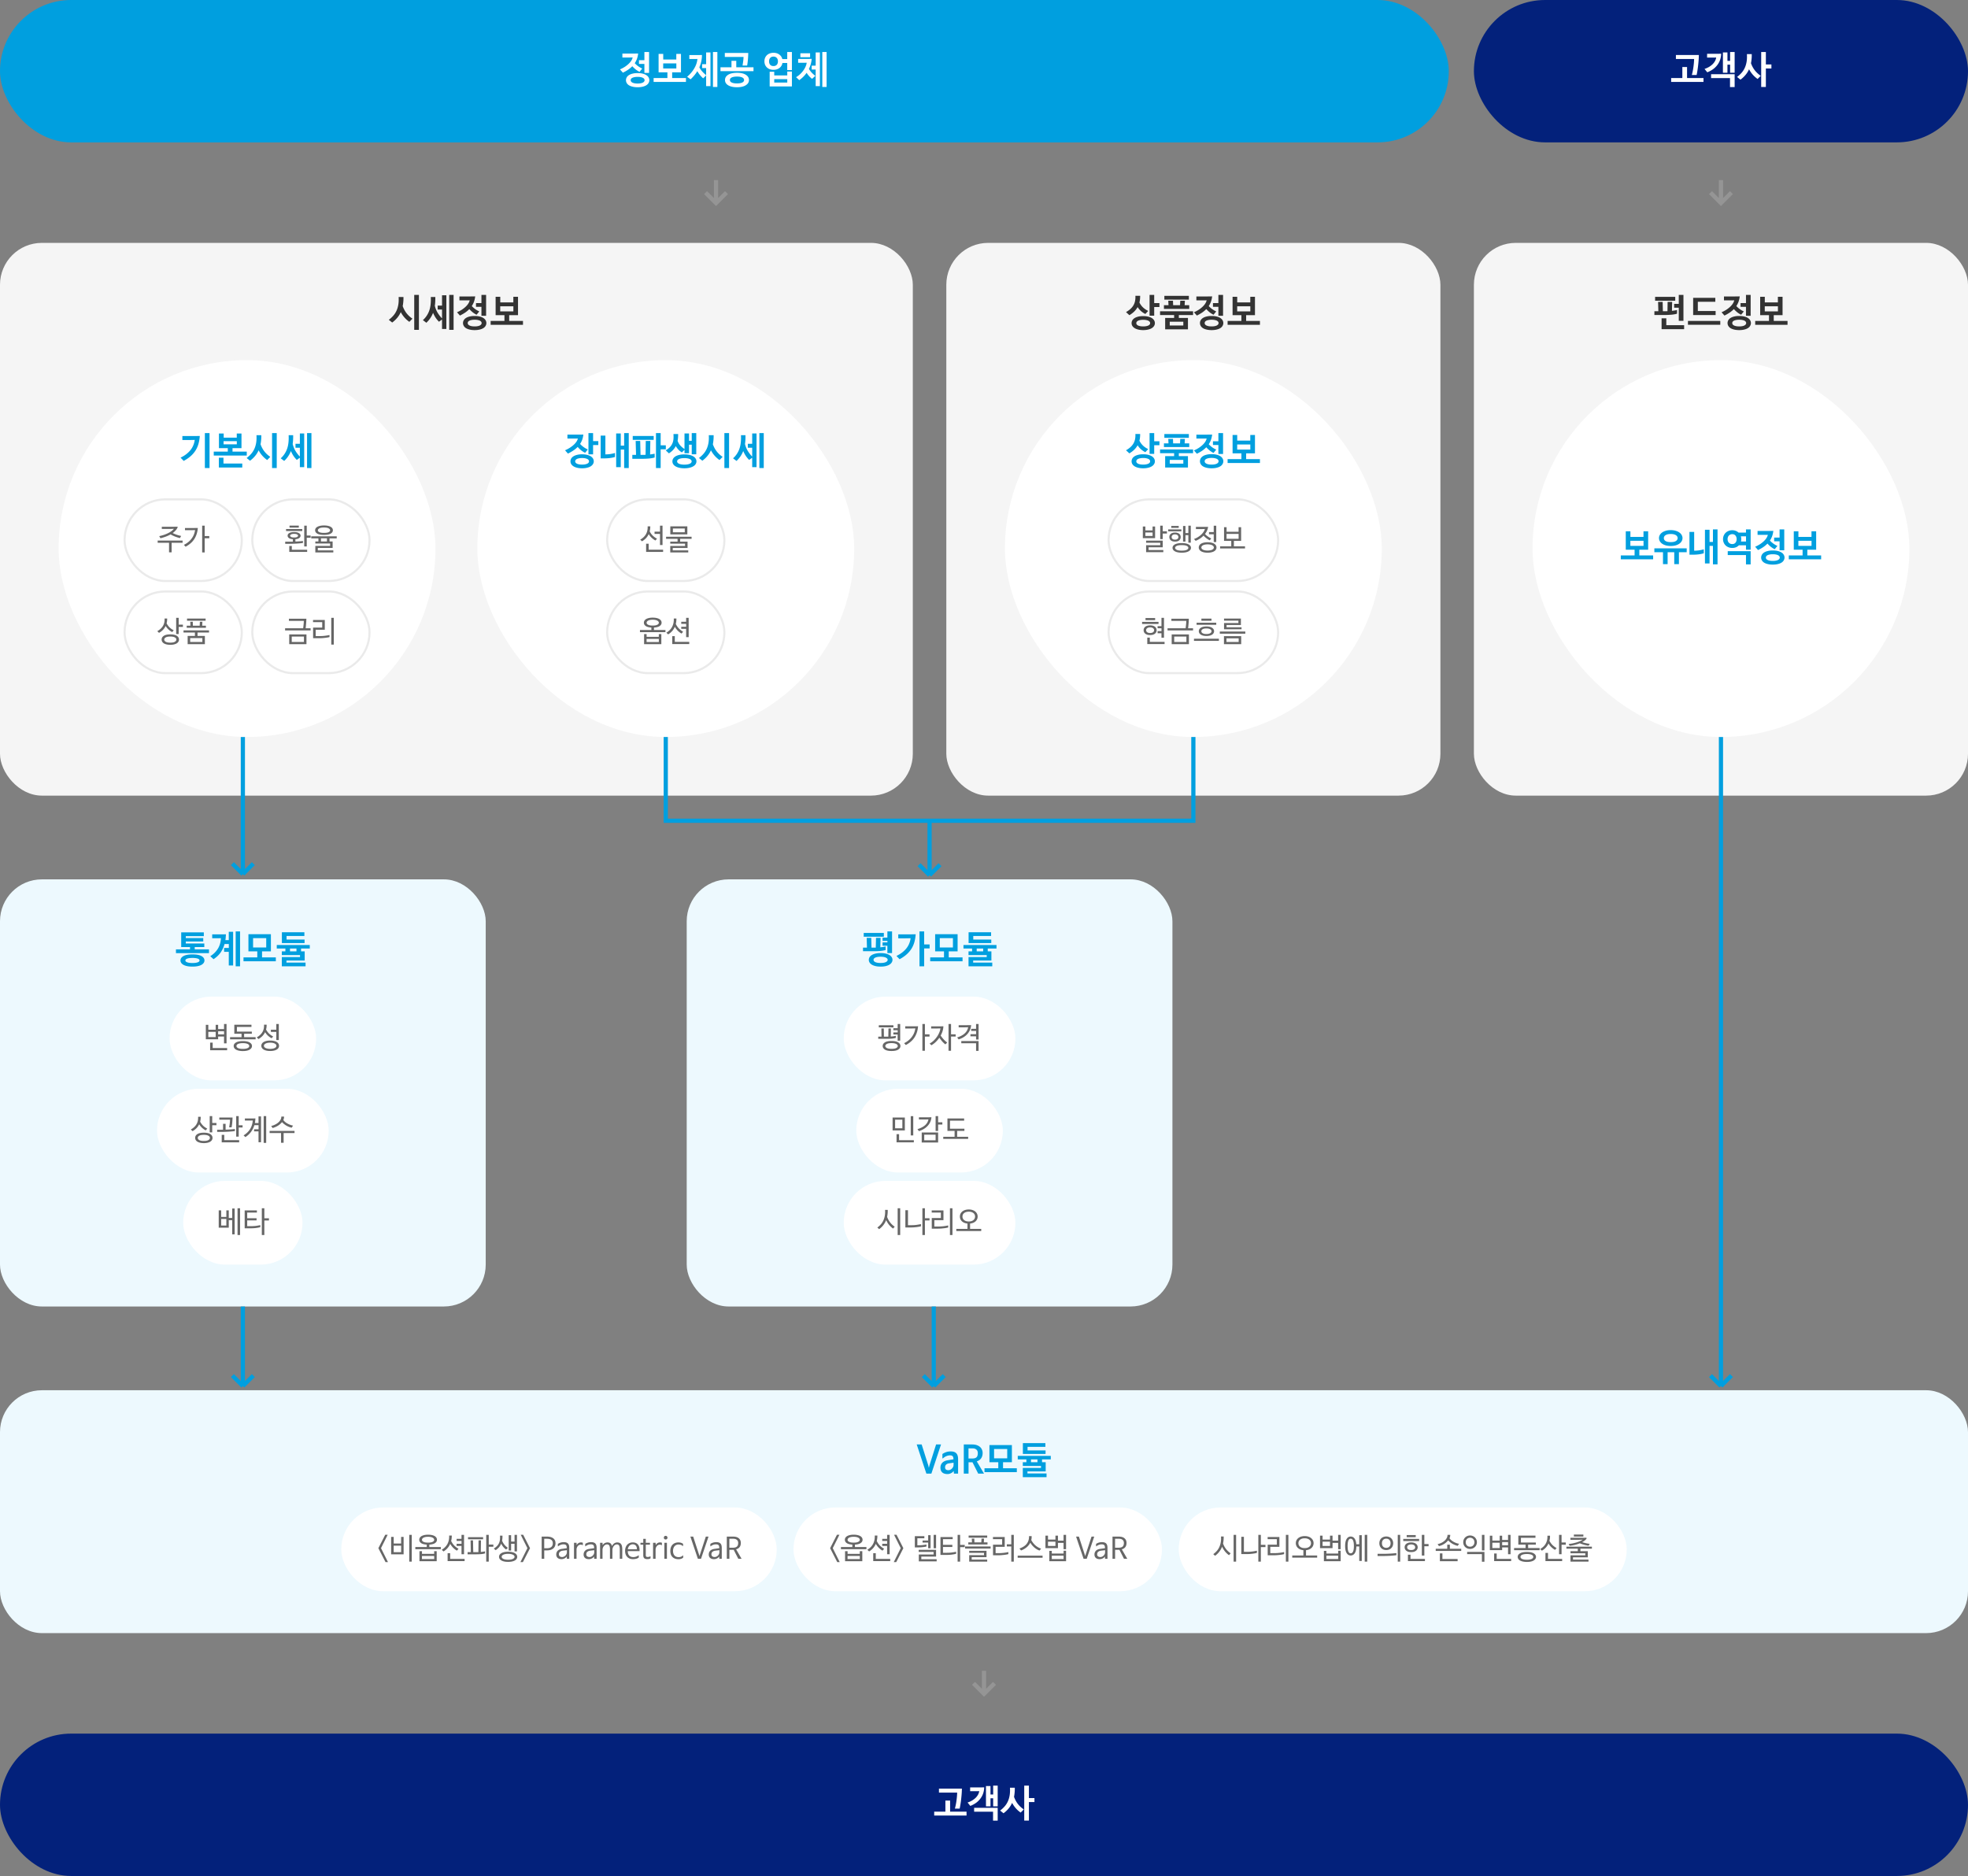
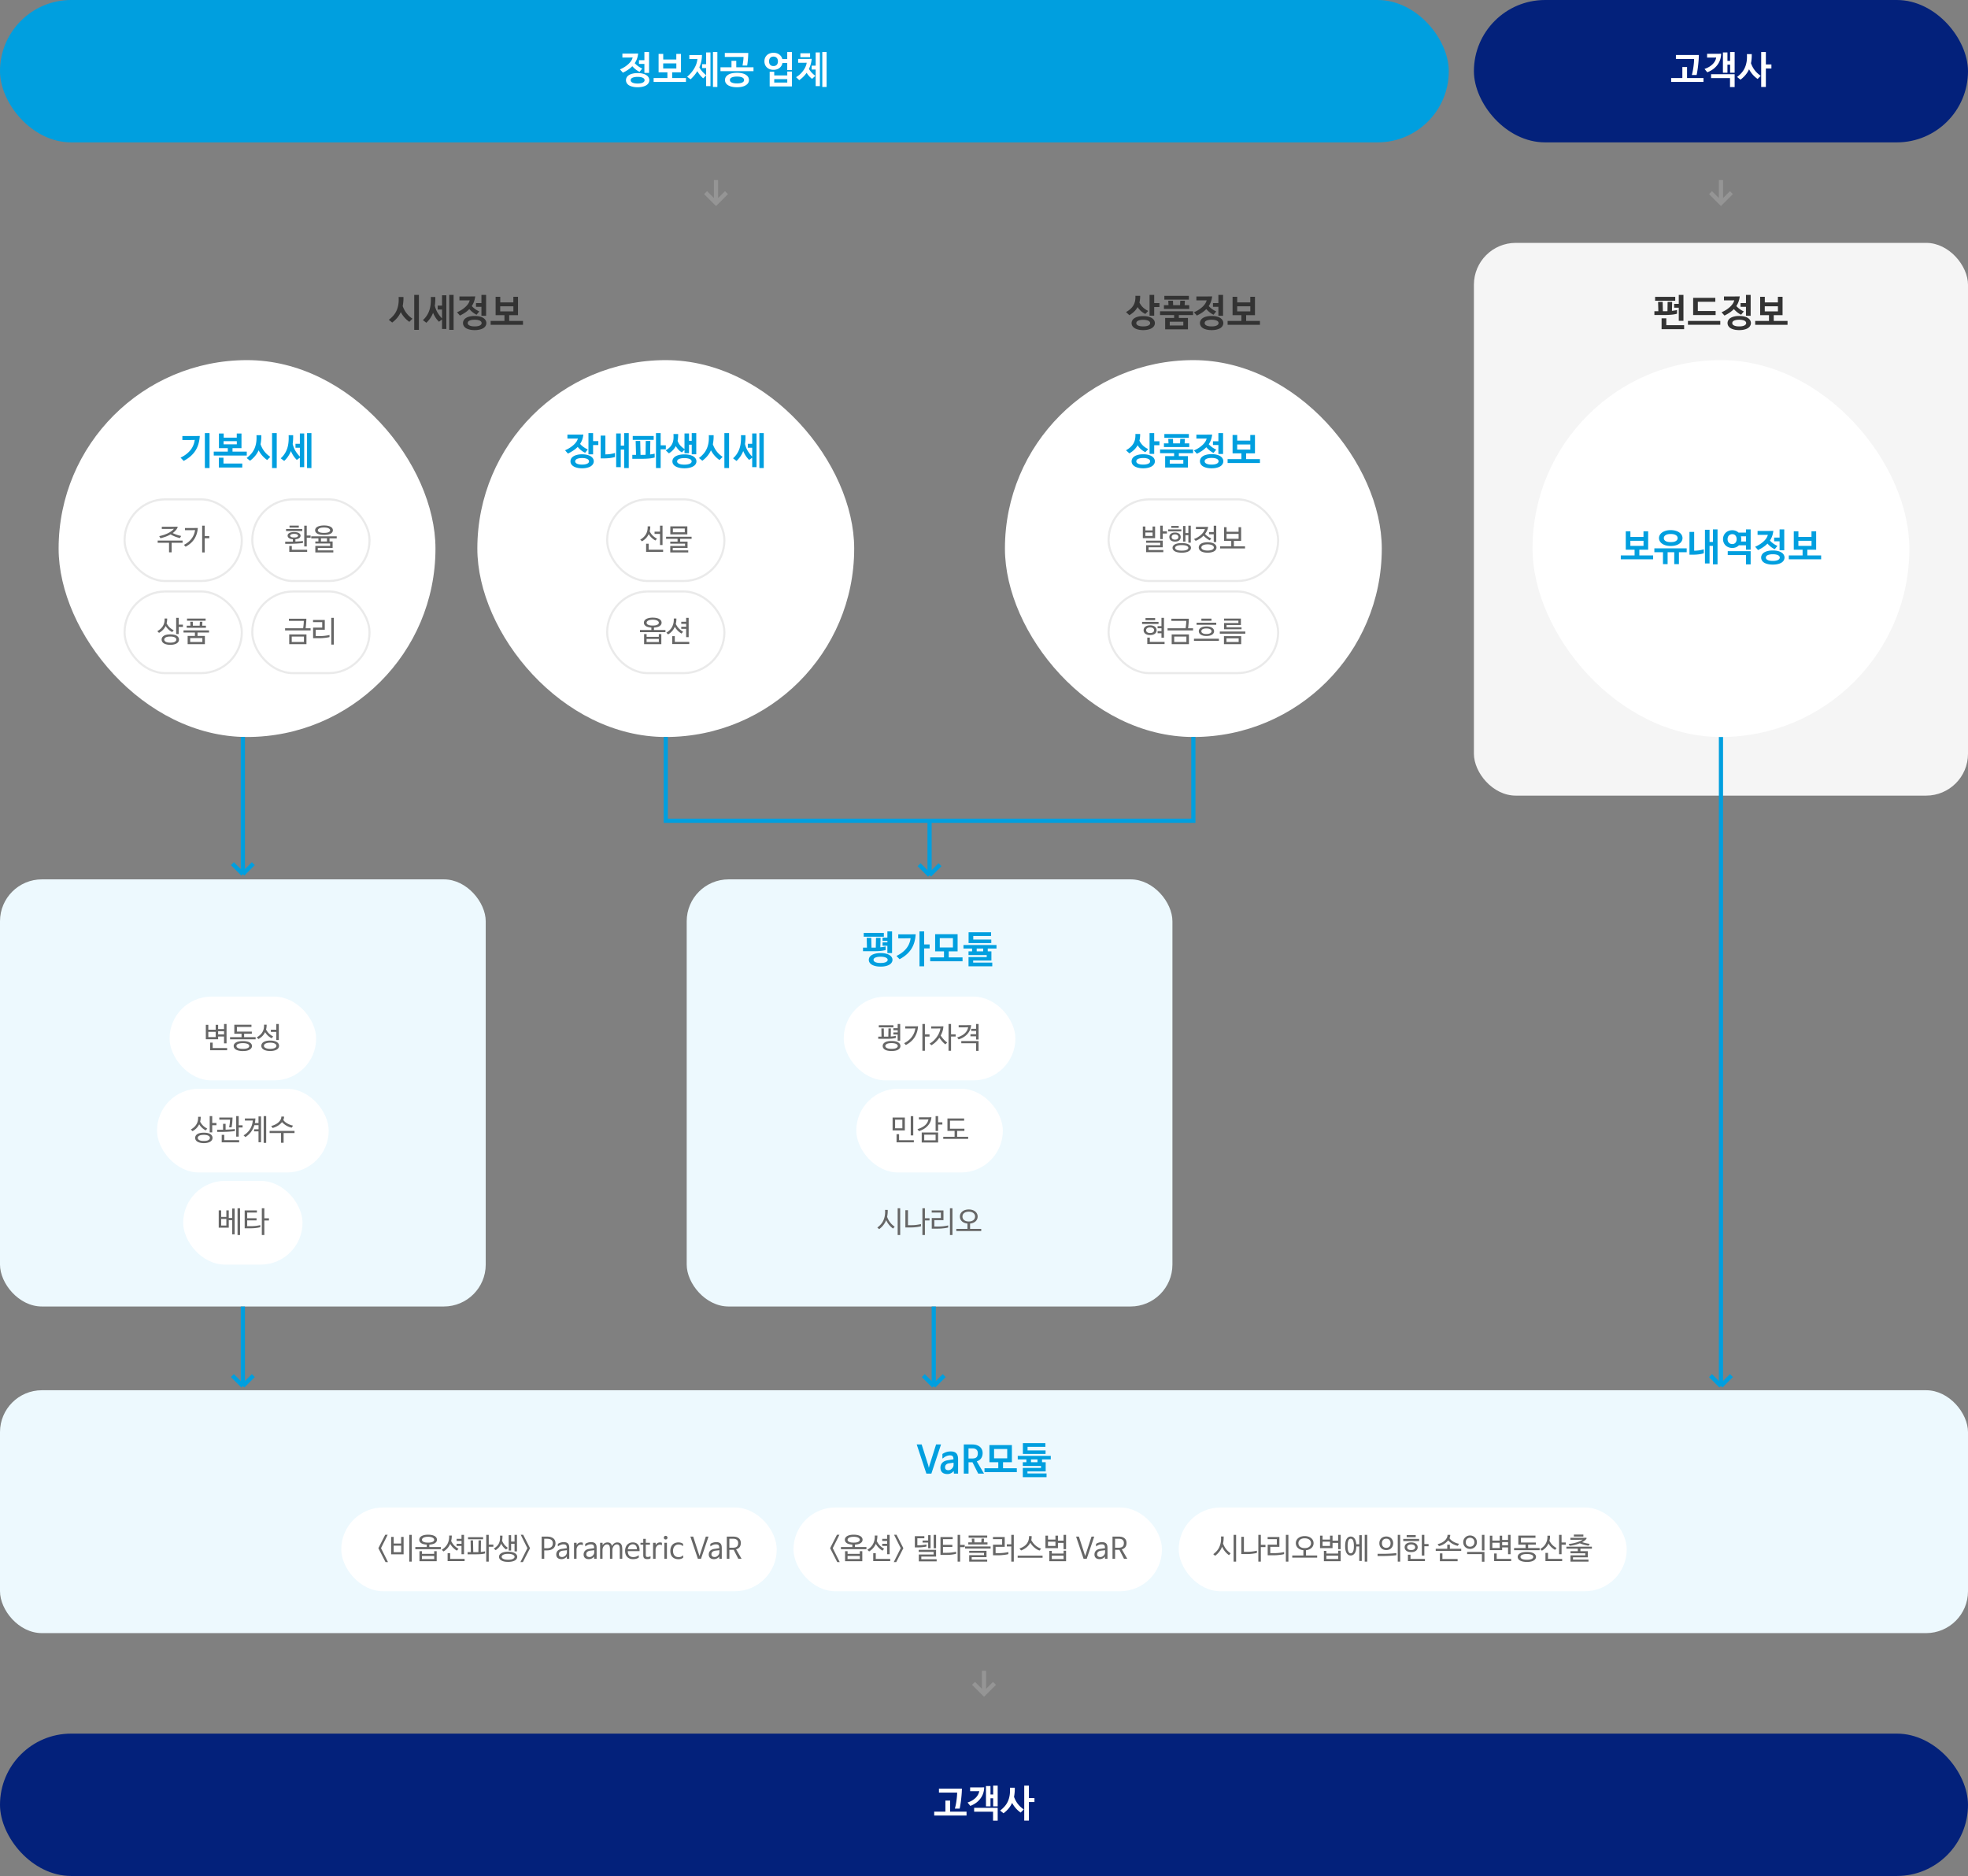
<svg xmlns="http://www.w3.org/2000/svg" width="940" height="896" viewBox="0 0 940 896" fill="none">
  <rect x="0" y="0" width="940" height="896" fill="#808080" stroke="none" />
  <rect width="692" height="68" rx="34" fill="#009FDF" />
  <path d="M305.201 30.54v-1.782h2.592v-3.906h2.232v9.972h-2.232V30.54h-2.592zm-.648 4.374c.936 0 1.752.09 2.448.27.696.168 1.278.408 1.746.72.468.3.816.66 1.044 1.08.24.408.36.846.36 1.314 0 .468-.12.906-.36 1.314-.228.42-.576.78-1.044 1.08-.468.3-1.05.534-1.746.702-.696.18-1.512.27-2.448.27-.936 0-1.752-.09-2.448-.27-.696-.168-1.278-.402-1.746-.702-.456-.3-.798-.66-1.026-1.08a2.65 2.65 0 0 1-.342-1.314c0-.468.114-.906.342-1.314.228-.42.57-.78 1.026-1.08.468-.312 1.05-.552 1.746-.72.696-.18 1.512-.27 2.448-.27zm0 1.8c-.612 0-1.128.048-1.548.144-.42.084-.762.198-1.026.342-.264.144-.456.312-.576.504-.108.192-.162.39-.162.594 0 .204.054.402.162.594.12.192.312.36.576.504.264.156.606.276 1.026.36.42.096.936.144 1.548.144s1.128-.048 1.548-.144c.432-.084.774-.204 1.026-.36.264-.144.456-.312.576-.504.12-.192.18-.39.18-.594 0-.204-.06-.402-.18-.594-.12-.192-.312-.36-.576-.504-.252-.144-.594-.258-1.026-.342-.42-.096-.936-.144-1.548-.144zm-7.272-11.124H302.357c.816 0 1.632-.012 2.448-.036a10.763 10.763 0 0 1-.558 2.52 9.902 9.902 0 0 1-1.062 2.106c.504.552 1.068 1.05 1.692 1.494.624.432 1.254.786 1.89 1.062l-1.296 1.584a9.802 9.802 0 0 1-1.836-1.152 12.285 12.285 0 0 1-1.62-1.548 13.61 13.61 0 0 1-2.052 1.71 19.97 19.97 0 0 1-2.448 1.386l-1.386-1.584a15.314 15.314 0 0 0 2.466-1.314c.72-.492 1.332-.99 1.836-1.494s.9-1.002 1.188-1.494c.3-.504.486-.972.558-1.404a31.41 31.41 0 0 1-1.494.036h-3.402V25.59zm25.769 4.698h-6.282v2.43h6.282v-2.43zm-8.478 4.248v-8.784h2.214v2.682h6.246v-2.682h2.232v8.784h-4.212v2.736h6.588v1.854h-15.444v-1.854h6.588v-2.736h-4.212zm28.072 7.002h-2.106V24.852h2.106v16.686zm-7.272-10.872h1.908v-5.634h2.07v16.092h-2.07V36.03l-1.422 1.386a14.659 14.659 0 0 1-1.53-1.584 13.252 13.252 0 0 1-1.26-1.854c-.408.684-.882 1.35-1.422 1.998a21.898 21.898 0 0 1-1.8 1.908l-1.638-1.224a17.236 17.236 0 0 0 2.034-2.052c.588-.72 1.086-1.44 1.494-2.16.408-.732.726-1.458.954-2.178.228-.732.372-1.44.432-2.124-.396.024-.792.036-1.188.036h-2.682v-1.89H333.392c.624 0 1.254-.012 1.89-.036a14.42 14.42 0 0 1-.306 2.97 15.236 15.236 0 0 1-.936 2.916c.384.756.858 1.44 1.422 2.052.564.612 1.17 1.188 1.818 1.728V32.52h-1.908v-1.854zm10.829-5.364h11.196a45.519 45.519 0 0 1-.18 3.348 36.145 36.145 0 0 1-.342 2.664h-2.214c.144-.852.258-1.608.342-2.268.084-.672.132-1.29.144-1.854h-8.946v-1.89zm5.472 3.744v3.078h8.226v1.854h-15.768v-1.854h5.256v-3.078h2.286zm.342 5.724c1.836 0 3.246.318 4.23.954.996.624 1.494 1.452 1.494 2.484 0 .516-.126.984-.378 1.404-.252.42-.624.78-1.116 1.08-.48.312-1.074.552-1.782.72-.708.168-1.524.252-2.448.252-.924 0-1.746-.084-2.466-.252-.708-.168-1.308-.408-1.8-.72-.48-.3-.846-.66-1.098-1.08a2.78 2.78 0 0 1-.36-1.404c0-1.032.492-1.86 1.476-2.484.996-.636 2.412-.954 4.248-.954zm0 1.8c-.636 0-1.17.048-1.602.144-.432.084-.78.204-1.044.36-.264.144-.456.318-.576.522a1.23 1.23 0 0 0-.162.612c0 .216.054.426.162.63.12.192.312.36.576.504.264.156.612.276 1.044.36.432.096.966.144 1.602.144.636 0 1.17-.048 1.602-.144.432-.084.78-.204 1.044-.36.264-.144.45-.312.558-.504.12-.204.18-.414.18-.63 0-.216-.06-.42-.18-.612-.108-.204-.294-.378-.558-.522-.264-.156-.612-.276-1.044-.36-.432-.096-.966-.144-1.602-.144zm21.659-8.352h2.34v-3.366h2.232v8.622h-2.232v-3.402h-2.286a3.948 3.948 0 0 1-.486 1.35 3.74 3.74 0 0 1-.918 1.026c-.372.288-.798.51-1.278.666a5.102 5.102 0 0 1-1.584.234 5.287 5.287 0 0 1-1.782-.288 4.175 4.175 0 0 1-1.368-.846 3.99 3.99 0 0 1-.882-1.278 4.374 4.374 0 0 1-.306-1.656c0-.6.102-1.146.306-1.638a3.94 3.94 0 0 1 .882-1.296c.384-.36.84-.636 1.368-.828a5.005 5.005 0 0 1 1.782-.306c1.092 0 2.01.276 2.754.828.744.54 1.23 1.266 1.458 2.178zm4.572 13.068h-10.62v-7.02h2.178v1.746h6.228v-1.836h2.214v7.11zm-2.214-1.854v-1.638h-6.228v1.638h6.228zm-6.588-12.402c-.66 0-1.176.204-1.548.612-.372.396-.558.948-.558 1.656 0 .72.186 1.278.558 1.674.372.384.888.576 1.548.576s1.176-.192 1.548-.576c.384-.396.576-.954.576-1.674 0-.708-.192-1.26-.576-1.656-.372-.408-.888-.612-1.548-.612zm25.372 14.508h-2.052V24.852h2.052v16.686zm-7.128-10.17h1.908v-6.336h2.016v16.092h-2.016v-7.92h-1.908v-1.836zm-5.4-4.05v-1.872h4.644v1.872h-4.644zm4.086 5.598c.408.672.852 1.266 1.332 1.782a14.073 14.073 0 0 0 1.746 1.53l-1.566 1.422a9.449 9.449 0 0 1-1.476-1.35c-.42-.48-.798-.99-1.134-1.53a13.918 13.918 0 0 1-1.584 1.89 15.096 15.096 0 0 1-1.926 1.62l-1.53-1.422a10.317 10.317 0 0 0 2.07-1.566c.612-.6 1.134-1.218 1.566-1.854a9.571 9.571 0 0 0 1.008-1.872c.252-.612.39-1.152.414-1.62-.456.024-.906.036-1.35.036h-2.718v-1.836h4.248c.72 0 1.458-.012 2.214-.036a12.885 12.885 0 0 1-1.314 4.806z" fill="#fff" />
  <rect x="704" width="236" height="68" rx="34" fill="#03217B" />
  <path d="M810.383 35.814h-2.286c.348-1.32.606-2.634.774-3.942.18-1.32.282-2.55.306-3.69h-8.694v-1.908h10.962a42.42 42.42 0 0 1-.108 2.412 57.9 57.9 0 0 1-.234 2.484 38.284 38.284 0 0 1-.324 2.43c-.12.78-.252 1.518-.396 2.214zm3.276 3.312h-15.444v-1.854h5.346v-5.274h2.25v5.274h7.848v1.854zm14.879-4.374h-2.16v-3.87H825.1v3.87h-2.16v-9.72h2.16v4.05h1.278v-4.23h2.16v9.9zm-2.214 6.822V37.29h-9.036v-1.836h11.25v6.12h-2.214zm-6.606-14.112c-.36.024-.804.036-1.332.036H815.38v-1.8h4.356a88.4 88.4 0 0 0 2.358-.036 9.649 9.649 0 0 1-.504 2.916 8.863 8.863 0 0 1-1.332 2.484 9.45 9.45 0 0 1-2.07 2.016 12.474 12.474 0 0 1-2.718 1.458l-1.314-1.62c.84-.276 1.584-.612 2.232-1.008a9.28 9.28 0 0 0 1.692-1.314c.468-.48.84-.984 1.116-1.512.276-.54.45-1.08.522-1.62zm26.38 5.238h-2.646v8.838h-2.232V24.852h2.232v5.94h2.646V32.7zm-14.778 5.346-1.62-1.296a13.883 13.883 0 0 0 2.052-1.872 9.614 9.614 0 0 0 1.566-2.34c.42-.876.726-1.86.918-2.952.192-1.104.246-2.352.162-3.744h2.304c.024.804 0 1.566-.072 2.286-.06.72-.156 1.41-.288 2.07.468 1.296 1.08 2.43 1.836 3.402s1.698 1.842 2.826 2.61l-1.494 1.512a12.997 12.997 0 0 1-4.086-4.644 11.36 11.36 0 0 1-1.728 2.754 13.498 13.498 0 0 1-2.376 2.214z" fill="#fff" />
  <path fill-rule="evenodd" clip-rule="evenodd" d="m343 94.586 3.293-3.293 1.414 1.414L342 98.414l-5.707-5.707 1.414-1.414L341 94.586V86h2v8.586zM823 94.586l3.293-3.293 1.414 1.414L822 98.414l-5.707-5.707 1.414-1.414L821 94.586V86h2v8.586z" fill="#959595" />
-   <rect y="116" width="436" height="264" rx="20" fill="#F5F5F5" />
  <path d="M197.854 140.852h2.232v16.686h-2.232v-16.686zm-10.53 13.194-1.62-1.296a13.883 13.883 0 0 0 2.052-1.872 9.614 9.614 0 0 0 1.566-2.34c.42-.876.726-1.86.918-2.952.192-1.104.246-2.352.162-3.744h2.304c.024.804 0 1.566-.072 2.286-.06.72-.156 1.41-.288 2.07.468 1.296 1.08 2.43 1.836 3.402s1.698 1.842 2.826 2.61l-1.494 1.512a12.997 12.997 0 0 1-4.086-4.644 11.36 11.36 0 0 1-1.728 2.754 13.498 13.498 0 0 1-2.376 2.214zm29.333 3.492h-2.088v-16.686h2.088v16.686zm-13.014-3.384-1.656-1.26a10.438 10.438 0 0 0 1.89-2.196 10.9 10.9 0 0 0 1.224-2.556c.3-.912.498-1.89.594-2.934.108-1.044.132-2.16.072-3.348h2.16c.012.756 0 1.488-.036 2.196a21.245 21.245 0 0 1-.198 2.016c.324 1.272.78 2.388 1.368 3.348a16.207 16.207 0 0 0 2.07 2.664v-4.23h-2.088v-1.89h2.088v-4.932h2.07v16.092h-2.07v-4.536l-1.458 1.08a12.388 12.388 0 0 1-1.584-1.908 15.45 15.45 0 0 1-1.242-2.34 12.062 12.062 0 0 1-1.296 2.502 12.574 12.574 0 0 1-1.908 2.232zm23.717-7.614v-1.782h2.592v-3.906h2.232v9.972h-2.232v-4.284h-2.592zm-.648 4.374c.936 0 1.752.09 2.448.27.696.168 1.278.408 1.746.72.468.3.816.66 1.044 1.08.24.408.36.846.36 1.314 0 .468-.12.906-.36 1.314-.228.42-.576.78-1.044 1.08-.468.3-1.05.534-1.746.702-.696.18-1.512.27-2.448.27-.936 0-1.752-.09-2.448-.27-.696-.168-1.278-.402-1.746-.702-.456-.3-.798-.66-1.026-1.08a2.65 2.65 0 0 1-.342-1.314c0-.468.114-.906.342-1.314.228-.42.57-.78 1.026-1.08.468-.312 1.05-.552 1.746-.72.696-.18 1.512-.27 2.448-.27zm0 1.8c-.612 0-1.128.048-1.548.144-.42.084-.762.198-1.026.342-.264.144-.456.312-.576.504-.108.192-.162.39-.162.594 0 .204.054.402.162.594.12.192.312.36.576.504.264.156.606.276 1.026.36.42.096.936.144 1.548.144s1.128-.048 1.548-.144c.432-.084.774-.204 1.026-.36.264-.144.456-.312.576-.504.12-.192.18-.39.18-.594 0-.204-.06-.402-.18-.594-.12-.192-.312-.36-.576-.504-.252-.144-.594-.258-1.026-.342-.42-.096-.936-.144-1.548-.144zm-7.272-11.124H224.516c.816 0 1.632-.012 2.448-.036a10.763 10.763 0 0 1-.558 2.52 9.902 9.902 0 0 1-1.062 2.106c.504.552 1.068 1.05 1.692 1.494.624.432 1.254.786 1.89 1.062l-1.296 1.584a9.802 9.802 0 0 1-1.836-1.152 12.285 12.285 0 0 1-1.62-1.548 13.61 13.61 0 0 1-2.052 1.71 19.97 19.97 0 0 1-2.448 1.386l-1.386-1.584a15.314 15.314 0 0 0 2.466-1.314c.72-.492 1.332-.99 1.836-1.494s.9-1.002 1.188-1.494c.3-.504.486-.972.558-1.404a31.41 31.41 0 0 1-1.494.036h-3.402v-1.872zm25.769 4.698h-6.282v2.43h6.282v-2.43zm-8.478 4.248v-8.784h2.214v2.682h6.246v-2.682h2.232v8.784h-4.212v2.736h6.588v1.854h-15.444v-1.854h6.588v-2.736h-4.212z" fill="#333" />
  <rect x="28" y="172" width="180" height="180" rx="90" fill="#fff" />
  <path d="M97.854 206.852h2.232v16.686h-2.232v-16.686zm-11.61 11.718c1.128-.54 2.094-1.134 2.898-1.782.816-.66 1.494-1.35 2.034-2.07a9.172 9.172 0 0 0 1.242-2.268c.3-.78.498-1.56.594-2.34a147.9 147.9 0 0 1-3.996.054h-1.908v-1.908H92.562c.888 0 1.842-.012 2.862-.036a18.304 18.304 0 0 1-.594 3.654 12.279 12.279 0 0 1-1.386 3.204 12.676 12.676 0 0 1-2.322 2.736c-.936.84-2.064 1.614-3.384 2.322l-1.494-1.566zm24.815-4.518v1.656h6.804v1.872h-15.768v-1.872h6.714v-1.656h-4.23v-7.002h2.268v1.98h6.246v-1.98h2.25v7.002h-4.284zm4.662 9.234h-11.178v-4.68h2.196v2.79h8.982v1.89zm-2.61-12.582h-6.318v1.512h6.318v-1.512zm16.841-3.852h2.232v16.686h-2.232v-16.686zm-10.53 13.194-1.62-1.296a13.883 13.883 0 0 0 2.052-1.872 9.614 9.614 0 0 0 1.566-2.34c.42-.876.726-1.86.918-2.952.192-1.104.246-2.352.162-3.744h2.304c.024.804 0 1.566-.072 2.286-.06.72-.156 1.41-.288 2.07.468 1.296 1.08 2.43 1.836 3.402s1.698 1.842 2.826 2.61l-1.494 1.512a12.997 12.997 0 0 1-4.086-4.644 11.36 11.36 0 0 1-1.728 2.754 13.498 13.498 0 0 1-2.376 2.214zm29.333 3.492h-2.088v-16.686h2.088v16.686zm-13.014-3.384-1.656-1.26a10.438 10.438 0 0 0 1.89-2.196 10.9 10.9 0 0 0 1.224-2.556c.3-.912.498-1.89.594-2.934.108-1.044.132-2.16.072-3.348h2.16c.012.756 0 1.488-.036 2.196a21.245 21.245 0 0 1-.198 2.016c.324 1.272.78 2.388 1.368 3.348a16.207 16.207 0 0 0 2.07 2.664v-4.23h-2.088v-1.89h2.088v-4.932h2.07v16.092h-2.07v-4.536l-1.458 1.08a12.388 12.388 0 0 1-1.584-1.908 15.45 15.45 0 0 1-1.242-2.34 12.062 12.062 0 0 1-1.296 2.502 12.574 12.574 0 0 1-1.908 2.232z" fill="#009FDF" />
  <rect x="59.5" y="238.5" width="56" height="39" rx="19.5" stroke="#EAEAEA" />
  <path d="M75.312 258.178h11.9v1.05h-5.236v4.564h-1.232v-4.564h-5.432v-1.05zm9.52-6.272a5.589 5.589 0 0 1-.952 1.456 8.73 8.73 0 0 1-1.4 1.246c.588.289 1.222.551 1.904.784.68.233 1.4.429 2.156.588l-.602 1.022a19.774 19.774 0 0 1-2.352-.742 15.186 15.186 0 0 1-2.114-1.022c-.691.392-1.442.742-2.254 1.05-.812.299-1.671.56-2.576.784l-.588-1.008a19.85 19.85 0 0 0 2.45-.672c.746-.271 1.414-.56 2.002-.868a10.766 10.766 0 0 0 1.526-.952c.429-.336.765-.672 1.008-1.008a44.79 44.79 0 0 1-1.568.056h-4.186v-1.036h5.432c.616 0 1.255-.009 1.918-.028.102-.009.172.028.21.112a.24.24 0 0 1-.014.238zm3.004 8.33a11.122 11.122 0 0 0 2.17-1.4 8.96 8.96 0 0 0 1.582-1.694 8.673 8.673 0 0 0 1.05-1.904 8.909 8.909 0 0 0 .532-2.058c-.57.019-1.134.033-1.694.042h-3.122v-1.036H92.512c.653 0 1.311-.009 1.974-.028-.13 1.923-.663 3.645-1.596 5.166-.933 1.512-2.347 2.777-4.242 3.794l-.812-.882zm12.124-3.15h-2.198v6.776h-1.204V251.08h1.204v4.942h2.198v1.064z" fill="#666" />
  <rect x="120.5" y="238.5" width="56" height="39" rx="19.5" stroke="#EAEAEA" />
  <path d="M145.314 261.006v-9.926h1.204v4.69h1.848v1.064h-1.848v4.172h-1.204zm-9.086-2.282h2.814l.84-.028v-1.148c-.84-.065-1.47-.252-1.89-.56-.411-.317-.616-.7-.616-1.148 0-.495.256-.901.77-1.218.522-.327 1.302-.49 2.338-.49 1.017 0 1.782.163 2.296.49.522.317.784.723.784 1.218 0 .439-.21.817-.63 1.134-.411.308-1.022.499-1.834.574v1.106c.644-.028 1.278-.061 1.904-.098a23.68 23.68 0 0 0 1.694-.182v.966a26.18 26.18 0 0 1-1.484.168c-.532.047-1.083.089-1.652.126-.56.028-1.12.051-1.68.07-.56.019-1.088.028-1.582.028h-2.072v-1.008zm10.486 4.886h-8.54v-2.842h1.218v1.806h7.322v1.036zm-10.08-9.996v-.938h7.742v.938h-7.742zm1.652-1.624v-.952h4.438v.952h-4.438zm4.088 3.864c0-.215-.15-.411-.448-.588-.299-.187-.78-.28-1.442-.28-.663 0-1.148.093-1.456.28-.308.177-.462.373-.462.588 0 .205.154.401.462.588.308.177.793.266 1.456.266.662 0 1.143-.089 1.442-.266.298-.187.448-.383.448-.588zM159 253.25c0 .672-.355 1.213-1.064 1.624-.7.401-1.759.602-3.178.602s-2.483-.201-3.192-.602c-.7-.411-1.05-.952-1.05-1.624 0-.327.089-.63.266-.91.177-.28.443-.518.798-.714.355-.205.798-.364 1.33-.476a8.39 8.39 0 0 1 1.848-.182c.7 0 1.316.056 1.848.168.532.112.975.271 1.33.476.355.205.621.448.798.728.177.271.266.574.266.91zm-1.316.056c0-.364-.233-.681-.7-.952-.467-.271-1.209-.406-2.226-.406-1.027 0-1.773.135-2.24.406-.467.271-.7.588-.7.952 0 .327.233.611.7.854.467.233 1.213.35 2.24.35 1.017 0 1.759-.117 2.226-.35.467-.243.7-.527.7-.854zm-1.512 5.306v-1.498h-2.87v1.498h2.87zm-4.088 0v-1.484h-3.43v-.966h12.18v.966h-3.444v1.484h1.484v3.08h-7.07v1.176h7.406v.994h-8.596v-3.122h7.07v-1.162h-7.07v-.966h1.47z" fill="#666" />
  <rect x="59.5" y="282.5" width="56" height="39" rx="19.5" stroke="#EAEAEA" />
  <path d="M79.848 295.402a8.29 8.29 0 0 1-.266 2.324 7.997 7.997 0 0 0 1.4 1.918c.55.532 1.218.994 2.002 1.386l-.742.854a7.705 7.705 0 0 1-3.122-2.912 6.88 6.88 0 0 1-1.316 1.89 8.176 8.176 0 0 1-1.848 1.4l-.826-.798c1.204-.681 2.1-1.512 2.688-2.492.597-.98.858-2.17.784-3.57h1.246zm7.518 4.018H85.35v3.416h-1.204v-7.756h1.204v3.276h2.016v1.064zm-1.876 6.034c0 .364-.09.7-.266 1.008-.168.308-.43.574-.784.798-.346.224-.78.397-1.302.518-.514.131-1.111.196-1.792.196-.691 0-1.293-.065-1.806-.196-.514-.121-.948-.294-1.302-.518a2.363 2.363 0 0 1-.784-.798 2.071 2.071 0 0 1-.252-1.008c0-.728.345-1.321 1.036-1.778.69-.457 1.726-.686 3.108-.686 1.38 0 2.417.229 3.108.686.69.457 1.036 1.05 1.036 1.778zm-1.26.028c0-.205-.056-.397-.168-.574-.112-.177-.29-.331-.532-.462a3.132 3.132 0 0 0-.896-.308 6.33 6.33 0 0 0-1.288-.112c-.99 0-1.722.14-2.198.42-.467.28-.7.625-.7 1.036 0 .411.233.756.7 1.036.476.28 1.208.42 2.198.42.998 0 1.726-.14 2.184-.42.466-.28.7-.625.7-1.036zm5.104-9.016v-1.036h8.876v1.036h-8.876zm-.154 3.388v-1.008h1.778l-.084-1.89h1.204l.056 1.89h3.234l.098-1.89h1.204l-.098 1.89h1.778v1.008h-9.17zm3.92 3.878v-1.624h-5.446v-1.036h12.18v1.036h-5.488v1.624h3.514v3.934h-8.232v-3.934H93.1zm3.556 1.036h-5.824v1.848h5.824v-1.848z" fill="#666" />
  <rect x="120.5" y="282.5" width="56" height="39" rx="19.5" stroke="#EAEAEA" />
  <path d="M138.006 295.5h8.33a35.972 35.972 0 0 1-.14 2.52 47.78 47.78 0 0 1-.21 2.058h2.366v1.036h-12.18v-1.036h8.624a37.84 37.84 0 0 0 .21-1.764c.065-.588.102-1.176.112-1.764h-7.112v-1.05zm.14 12.166v-4.662h8.232v4.662h-8.232zm7.028-3.626h-5.824v2.576h5.824v-2.576zm13.056-8.96h1.204v12.782h-1.204V295.08zm-7.448 8.722h1.946c.485 0 .952-.014 1.4-.042.457-.037.882-.079 1.274-.126.401-.056.77-.112 1.106-.168.336-.065.63-.126.882-.182v.994c-.28.075-.607.145-.98.21s-.775.121-1.204.168c-.429.047-.873.089-1.33.126-.448.028-.887.042-1.316.042h-3.01v-5.068h4.354v-2.618h-4.382v-1.036h5.614v4.676h-4.354v3.024z" fill="#666" />
  <rect x="228" y="172" width="180" height="180" rx="90" fill="#fff" />
  <path d="M285.784 212.558h-2.502v4.446h-2.214v-10.152h2.214v3.834h2.502v1.872zm-7.758 4.428c.912 0 1.716.09 2.412.27.696.168 1.278.402 1.746.702.468.3.822.654 1.062 1.062.24.408.36.846.36 1.314 0 .468-.12.9-.36 1.296-.24.408-.594.762-1.062 1.062-.468.3-1.05.534-1.746.702-.696.18-1.5.27-2.412.27-.912 0-1.716-.09-2.412-.27-.684-.168-1.26-.402-1.728-.702-.468-.3-.822-.654-1.062-1.062a2.552 2.552 0 0 1-.342-1.296c0-.468.114-.906.342-1.314.24-.408.594-.762 1.062-1.062.468-.3 1.044-.534 1.728-.702.696-.18 1.5-.27 2.412-.27zm0 1.782c-.6 0-1.11.048-1.53.144-.42.084-.762.198-1.026.342a1.536 1.536 0 0 0-.558.504c-.12.18-.18.372-.18.576 0 .204.06.402.18.594.12.18.306.342.558.486.264.144.606.258 1.026.342.42.096.93.144 1.53.144s1.11-.048 1.53-.144c.42-.084.762-.198 1.026-.342.264-.144.456-.306.576-.486.12-.192.18-.39.18-.594 0-.204-.06-.396-.18-.576-.12-.192-.312-.36-.576-.504-.264-.144-.606-.258-1.026-.342-.42-.096-.93-.144-1.53-.144zm-.954-6.75a10.266 10.266 0 0 0 1.746 1.548c.648.456 1.296.822 1.944 1.098l-1.278 1.602a10.535 10.535 0 0 1-1.908-1.188c-.588-.48-1.14-1.02-1.656-1.62a12.115 12.115 0 0 1-2.124 1.746c-.78.516-1.62.996-2.52 1.44l-1.386-1.584a15.314 15.314 0 0 0 2.466-1.314c.732-.48 1.35-.966 1.854-1.458.516-.504.924-.996 1.224-1.476.3-.492.486-.954.558-1.386a31.41 31.41 0 0 1-1.494.036h-3.474v-1.872h5.148c.816 0 1.632-.012 2.448-.036a10.139 10.139 0 0 1-.522 2.43 9.24 9.24 0 0 1-1.026 2.034zm23.248 11.52h-2.196v-8.82h-1.62v8.406h-2.196v-16.092h2.196v5.814h1.62v-5.994h2.196v16.686zm-11.16-6.516c.792 0 1.566-.054 2.322-.162.756-.12 1.512-.288 2.268-.504v1.908c-.744.228-1.56.396-2.448.504-.876.108-1.782.162-2.718.162h-1.674v-10.872h2.25v8.964zm13.061-6.948v-1.836h10.008v1.836h-10.008zm1.584 7.182-.18-6.642h2.16l.162 6.642h1.638l.774-.036.09-6.606h2.178l-.108 6.444a21.27 21.27 0 0 0 2.178-.378v1.836c-.84.24-1.776.402-2.808.486a37.493 37.493 0 0 1-3.042.126h-4.824v-1.872h1.782zm14.22-2.664h-2.466v8.946h-2.232v-16.686h2.232v5.832h2.466v1.908zm8.867 2.43c.948 0 1.776.09 2.484.27.72.168 1.32.402 1.8.702.492.3.858.654 1.098 1.062.252.396.378.828.378 1.296 0 .468-.126.9-.378 1.296-.24.408-.606.756-1.098 1.044-.48.3-1.08.534-1.8.702-.708.18-1.536.27-2.484.27s-1.782-.09-2.502-.27c-.708-.168-1.302-.402-1.782-.702-.48-.288-.84-.636-1.08-1.044a2.454 2.454 0 0 1-.36-1.296c0-.468.12-.9.36-1.296.24-.408.6-.762 1.08-1.062.48-.3 1.074-.534 1.782-.702.72-.18 1.554-.27 2.502-.27zm0 1.782c-.636 0-1.176.048-1.62.144-.432.084-.786.198-1.062.342-.276.144-.48.312-.612.504a.993.993 0 0 0-.18.558c0 .204.06.402.18.594.132.18.336.342.612.486.276.144.63.258 1.062.342.444.096.984.144 1.62.144.636 0 1.17-.048 1.602-.144.444-.084.804-.198 1.08-.342.276-.144.474-.306.594-.486.132-.192.198-.39.198-.594a.933.933 0 0 0-.198-.558c-.12-.192-.318-.36-.594-.504-.276-.144-.636-.258-1.08-.342-.432-.096-.966-.144-1.602-.144zm-7.38-2.268-1.53-1.422c.84-.504 1.512-1.032 2.016-1.584a5.945 5.945 0 0 0 1.17-1.782c.276-.636.444-1.32.504-2.052s.06-1.53 0-2.394h2.232c.012.588-.006 1.152-.054 1.692-.036.54-.102 1.062-.198 1.566.156.42.33.804.522 1.152.204.348.438.678.702.99.264.3.564.594.9.882.336.288.726.582 1.17.882v-7.434h2.16v3.51h1.296v-3.69h2.16v10.134h-2.16v-4.608h-1.296v4.104h-2.16v-1.656l-1.242 1.242a7.084 7.084 0 0 1-1.638-1.278 9.762 9.762 0 0 1-1.278-1.728 8.335 8.335 0 0 1-1.332 1.872c-.528.564-1.176 1.098-1.944 1.602zm26.489-9.684h2.232v16.686h-2.232v-16.686zm-10.53 13.194-1.62-1.296a13.883 13.883 0 0 0 2.052-1.872 9.614 9.614 0 0 0 1.566-2.34c.42-.876.726-1.86.918-2.952.192-1.104.246-2.352.162-3.744h2.304c.024.804 0 1.566-.072 2.286-.06.72-.156 1.41-.288 2.07.468 1.296 1.08 2.43 1.836 3.402s1.698 1.842 2.826 2.61l-1.494 1.512a12.997 12.997 0 0 1-4.086-4.644 11.36 11.36 0 0 1-1.728 2.754 13.498 13.498 0 0 1-2.376 2.214zm29.333 3.492h-2.088v-16.686h2.088v16.686zm-13.014-3.384-1.656-1.26a10.438 10.438 0 0 0 1.89-2.196 10.9 10.9 0 0 0 1.224-2.556c.3-.912.498-1.89.594-2.934.108-1.044.132-2.16.072-3.348h2.16c.012.756 0 1.488-.036 2.196a21.245 21.245 0 0 1-.198 2.016c.324 1.272.78 2.388 1.368 3.348a16.207 16.207 0 0 0 2.07 2.664v-4.23h-2.088v-1.89h2.088v-4.932h2.07v16.092h-2.07v-4.536l-1.458 1.08a12.388 12.388 0 0 1-1.584-1.908 15.45 15.45 0 0 1-1.242-2.34 12.062 12.062 0 0 1-1.296 2.502 12.574 12.574 0 0 1-1.908 2.232z" fill="#009FDF" />
  <rect x="290" y="238.5" width="56" height="39" rx="19.5" stroke="#EAEAEA" />
  <path d="M312.644 255v-1.064h2.604v-2.856h1.204v9.24h-1.204V255h-2.604zm-5.992 3.528-.854-.784c2.51-1.437 3.691-3.556 3.542-6.356h1.26a9.174 9.174 0 0 1-.28 2.408c.429.821.924 1.503 1.484 2.044a8.986 8.986 0 0 0 2.016 1.442l-.77.868a8.76 8.76 0 0 1-1.834-1.33 7.937 7.937 0 0 1-1.358-1.722 7.6 7.6 0 0 1-1.33 1.974 8.039 8.039 0 0 1-1.876 1.456zm10.08 5.082h-8.12v-3.92h1.218v2.87h6.902v1.05zm10.34-11.2h-5.67v1.82h5.67v-1.82zm-6.902 2.828v-3.85h8.134v3.85h-8.134zm3.458 3.444v-1.33h-5.474v-.994h12.18v.994h-5.46v1.33h3.528v3.052h-7.07v1.134h7.406v.994h-8.596v-3.08h7.07v-1.106h-7.07v-.994h3.486z" fill="#666" />
  <rect x="290" y="282.5" width="56" height="39" rx="19.5" stroke="#EAEAEA" />
  <path d="M316.004 297.404c0 .644-.304 1.176-.91 1.596-.607.42-1.517.663-2.73.728v1.162h5.488v1.036h-12.18v-1.036h5.446v-1.162c-1.195-.075-2.091-.317-2.688-.728-.588-.42-.882-.952-.882-1.596 0-.345.088-.663.266-.952.177-.299.443-.555.798-.77.354-.215.793-.383 1.316-.504a8.39 8.39 0 0 1 1.848-.182c.7 0 1.311.061 1.834.182.532.121.975.289 1.33.504.354.215.62.471.798.77.177.289.266.607.266.952zm-1.316.042a.916.916 0 0 0-.182-.546c-.112-.177-.29-.331-.532-.462a2.876 2.876 0 0 0-.896-.322 5.86 5.86 0 0 0-1.302-.126c-.514 0-.957.042-1.33.126a3.05 3.05 0 0 0-.91.322 1.406 1.406 0 0 0-.518.462.924.924 0 0 0 0 1.064c.112.159.284.299.518.42.242.121.546.219.91.294.373.065.816.098 1.33.098.504 0 .938-.033 1.302-.098.364-.075.662-.173.896-.294.242-.121.42-.261.532-.42a.878.878 0 0 0 .182-.518zm-7.042 10.22v-4.802h1.204v1.288h5.824v-1.288h1.204v4.802h-8.232zm7.042-2.506h-5.852v1.47h5.852v-1.47zm10.704-7.182v-1.008h2.338v-1.89h1.204v9.24h-1.204v-3.962h-2.338v-1.022h2.352v-1.358h-2.352zm3.822 9.632h-8.12v-3.78h1.218v2.73h6.902v1.05zm-10.08-4.62-.854-.798c2.511-1.531 3.691-3.794 3.542-6.79h1.26a10.2 10.2 0 0 1-.294 2.604c.429.877.929 1.605 1.498 2.184a9.07 9.07 0 0 0 2.016 1.526l-.77.896a8.496 8.496 0 0 1-1.834-1.414 8.948 8.948 0 0 1-1.372-1.834 7.62 7.62 0 0 1-1.316 2.086 7.866 7.866 0 0 1-1.876 1.54z" fill="#666" />
-   <rect x="452" y="116" width="236" height="264" rx="20" fill="#F5F5F5" />
  <path d="M544.58 141.266c.012.576-.012 1.134-.072 1.674a9.058 9.058 0 0 1-.27 1.53 8.345 8.345 0 0 0 1.638 2.286c.66.648 1.512 1.23 2.556 1.746l-1.368 1.458a9.16 9.16 0 0 1-2.088-1.386 9.136 9.136 0 0 1-1.602-1.908 9.075 9.075 0 0 1-1.656 2.16 11.958 11.958 0 0 1-2.286 1.71l-1.602-1.476c.804-.456 1.5-.948 2.088-1.476a7.456 7.456 0 0 0 1.44-1.728 6.843 6.843 0 0 0 .792-2.088c.156-.756.21-1.59.162-2.502h2.268zm9.216 5.364h-2.502v4.158h-2.214v-9.936h2.214v3.906h2.502v1.872zm-7.758 4.338c.912 0 1.716.09 2.412.27.696.168 1.278.402 1.746.702.468.3.822.66 1.062 1.08.24.408.36.846.36 1.314 0 .468-.12.9-.36 1.296-.24.408-.594.762-1.062 1.062-.468.3-1.05.534-1.746.702-.696.18-1.5.27-2.412.27-.912 0-1.716-.09-2.412-.27-.684-.168-1.26-.402-1.728-.702-.468-.3-.822-.654-1.062-1.062a2.552 2.552 0 0 1-.342-1.296c0-.468.114-.906.342-1.314.24-.42.594-.78 1.062-1.08.468-.3 1.044-.534 1.728-.702.696-.18 1.5-.27 2.412-.27zm0 1.782c-.6 0-1.11.048-1.53.144-.42.084-.762.198-1.026.342a1.536 1.536 0 0 0-.558.504c-.12.192-.18.39-.18.594 0 .204.06.402.18.594.12.18.306.342.558.486.264.144.606.258 1.026.342.42.096.93.144 1.53.144s1.11-.048 1.53-.144c.42-.084.762-.198 1.026-.342.264-.144.456-.306.576-.486.12-.192.18-.39.18-.594 0-.204-.06-.402-.18-.594-.12-.192-.312-.36-.576-.504-.264-.144-.606-.258-1.026-.342-.42-.096-.93-.144-1.53-.144zm10.109-9.648v-1.8h11.7v1.8h-11.7zm-.198 4.428v-1.782l2.178.018-.108-2.124h2.25l.072 2.124h3.294l.108-2.124h2.214l-.126 2.124h2.196v1.764h-12.078zm4.86 4.32v-1.386h-6.714v-1.8h15.768v1.8h-6.804v1.386h4.356v5.436h-10.89v-5.436h4.284zm4.392 1.8h-6.48v1.8h6.48v-1.8zm14.159-7.11v-1.782h2.592v-3.906h2.232v9.972h-2.232v-4.284h-2.592zm-.648 4.374c.936 0 1.752.09 2.448.27.696.168 1.278.408 1.746.72.468.3.816.66 1.044 1.08.24.408.36.846.36 1.314 0 .468-.12.906-.36 1.314-.228.42-.576.78-1.044 1.08-.468.3-1.05.534-1.746.702-.696.18-1.512.27-2.448.27-.936 0-1.752-.09-2.448-.27-.696-.168-1.278-.402-1.746-.702-.456-.3-.798-.66-1.026-1.08a2.65 2.65 0 0 1-.342-1.314c0-.468.114-.906.342-1.314.228-.42.57-.78 1.026-1.08.468-.312 1.05-.552 1.746-.72.696-.18 1.512-.27 2.448-.27zm0 1.8c-.612 0-1.128.048-1.548.144-.42.084-.762.198-1.026.342-.264.144-.456.312-.576.504-.108.192-.162.39-.162.594 0 .204.054.402.162.594.12.192.312.36.576.504.264.156.606.276 1.026.36.42.096.936.144 1.548.144s1.128-.048 1.548-.144c.432-.084.774-.204 1.026-.36.264-.144.456-.312.576-.504.12-.192.18-.39.18-.594 0-.204-.06-.402-.18-.594-.12-.192-.312-.36-.576-.504-.252-.144-.594-.258-1.026-.342-.42-.096-.936-.144-1.548-.144zm-7.272-11.124H576.516c.816 0 1.632-.012 2.448-.036a10.763 10.763 0 0 1-.558 2.52 9.902 9.902 0 0 1-1.062 2.106c.504.552 1.068 1.05 1.692 1.494.624.432 1.254.786 1.89 1.062l-1.296 1.584a9.802 9.802 0 0 1-1.836-1.152 12.285 12.285 0 0 1-1.62-1.548 13.61 13.61 0 0 1-2.052 1.71 19.97 19.97 0 0 1-2.448 1.386l-1.386-1.584a15.314 15.314 0 0 0 2.466-1.314c.72-.492 1.332-.99 1.836-1.494s.9-1.002 1.188-1.494c.3-.504.486-.972.558-1.404a31.41 31.41 0 0 1-1.494.036h-3.402v-1.872zm25.769 4.698h-6.282v2.43h6.282v-2.43zm-8.478 4.248v-8.784h2.214v2.682h6.246v-2.682h2.232v8.784h-4.212v2.736h6.588v1.854h-15.444v-1.854h6.588v-2.736h-4.212z" fill="#333" />
  <rect x="480" y="172" width="180" height="180" rx="90" fill="#fff" />
  <path d="M544.58 207.266c.012.576-.012 1.134-.072 1.674a9.058 9.058 0 0 1-.27 1.53 8.345 8.345 0 0 0 1.638 2.286c.66.648 1.512 1.23 2.556 1.746l-1.368 1.458a9.16 9.16 0 0 1-2.088-1.386 9.136 9.136 0 0 1-1.602-1.908 9.075 9.075 0 0 1-1.656 2.16 11.958 11.958 0 0 1-2.286 1.71l-1.602-1.476c.804-.456 1.5-.948 2.088-1.476a7.456 7.456 0 0 0 1.44-1.728 6.843 6.843 0 0 0 .792-2.088c.156-.756.21-1.59.162-2.502h2.268zm9.216 5.364h-2.502v4.158h-2.214v-9.936h2.214v3.906h2.502v1.872zm-7.758 4.338c.912 0 1.716.09 2.412.27.696.168 1.278.402 1.746.702.468.3.822.66 1.062 1.08.24.408.36.846.36 1.314 0 .468-.12.9-.36 1.296-.24.408-.594.762-1.062 1.062-.468.3-1.05.534-1.746.702-.696.18-1.5.27-2.412.27-.912 0-1.716-.09-2.412-.27-.684-.168-1.26-.402-1.728-.702-.468-.3-.822-.654-1.062-1.062a2.552 2.552 0 0 1-.342-1.296c0-.468.114-.906.342-1.314.24-.42.594-.78 1.062-1.08.468-.3 1.044-.534 1.728-.702.696-.18 1.5-.27 2.412-.27zm0 1.782c-.6 0-1.11.048-1.53.144-.42.084-.762.198-1.026.342a1.536 1.536 0 0 0-.558.504c-.12.192-.18.39-.18.594 0 .204.06.402.18.594.12.18.306.342.558.486.264.144.606.258 1.026.342.42.096.93.144 1.53.144s1.11-.048 1.53-.144c.42-.084.762-.198 1.026-.342.264-.144.456-.306.576-.486.12-.192.18-.39.18-.594 0-.204-.06-.402-.18-.594-.12-.192-.312-.36-.576-.504-.264-.144-.606-.258-1.026-.342-.42-.096-.93-.144-1.53-.144zm10.109-9.648v-1.8h11.7v1.8h-11.7zm-.198 4.428v-1.782l2.178.018-.108-2.124h2.25l.072 2.124h3.294l.108-2.124h2.214l-.126 2.124h2.196v1.764h-12.078zm4.86 4.32v-1.386h-6.714v-1.8h15.768v1.8h-6.804v1.386h4.356v5.436h-10.89v-5.436h4.284zm4.392 1.8h-6.48v1.8h6.48v-1.8zm14.159-7.11v-1.782h2.592v-3.906h2.232v9.972h-2.232v-4.284h-2.592zm-.648 4.374c.936 0 1.752.09 2.448.27.696.168 1.278.408 1.746.72.468.3.816.66 1.044 1.08.24.408.36.846.36 1.314 0 .468-.12.906-.36 1.314-.228.42-.576.78-1.044 1.08-.468.3-1.05.534-1.746.702-.696.18-1.512.27-2.448.27-.936 0-1.752-.09-2.448-.27-.696-.168-1.278-.402-1.746-.702-.456-.3-.798-.66-1.026-1.08a2.65 2.65 0 0 1-.342-1.314c0-.468.114-.906.342-1.314.228-.42.57-.78 1.026-1.08.468-.312 1.05-.552 1.746-.72.696-.18 1.512-.27 2.448-.27zm0 1.8c-.612 0-1.128.048-1.548.144-.42.084-.762.198-1.026.342-.264.144-.456.312-.576.504-.108.192-.162.39-.162.594 0 .204.054.402.162.594.12.192.312.36.576.504.264.156.606.276 1.026.36.42.096.936.144 1.548.144s1.128-.048 1.548-.144c.432-.084.774-.204 1.026-.36.264-.144.456-.312.576-.504.12-.192.18-.39.18-.594 0-.204-.06-.402-.18-.594-.12-.192-.312-.36-.576-.504-.252-.144-.594-.258-1.026-.342-.42-.096-.936-.144-1.548-.144zm-7.272-11.124H576.516c.816 0 1.632-.012 2.448-.036a10.763 10.763 0 0 1-.558 2.52 9.902 9.902 0 0 1-1.062 2.106c.504.552 1.068 1.05 1.692 1.494.624.432 1.254.786 1.89 1.062l-1.296 1.584a9.802 9.802 0 0 1-1.836-1.152 12.285 12.285 0 0 1-1.62-1.548 13.61 13.61 0 0 1-2.052 1.71 19.97 19.97 0 0 1-2.448 1.386l-1.386-1.584a15.314 15.314 0 0 0 2.466-1.314c.72-.492 1.332-.99 1.836-1.494s.9-1.002 1.188-1.494c.3-.504.486-.972.558-1.404a31.41 31.41 0 0 1-1.494.036h-3.402v-1.872zm25.769 4.698h-6.282v2.43h6.282v-2.43zm-8.478 4.248v-8.784h2.214v2.682h6.246v-2.682h2.232v8.784h-4.212v2.736h6.588v1.854h-15.444v-1.854h6.588v-2.736h-4.212z" fill="#009FDF" />
  <rect x="529.5" y="238.5" width="81" height="39" rx="19.5" stroke="#EAEAEA" />
  <path d="M545.861 257.03v-5.572h1.218v1.862h3.444v-1.862h1.204v5.572h-5.866zm4.662-2.702h-3.444v1.666h3.444v-1.666zm6.86.49h-2.016v2.674h-1.204v-6.412h1.204v2.674h2.016v1.064zm-1.736 8.904h-8.218v-3.318h6.748v-1.162h-6.748v-1.022h7.938v3.178h-6.748v1.302h7.028v1.022zm2.319-9.94v-.938h6.3v.938h-6.3zm1.484-1.652v-.938h3.556v.938h-3.556zm1.792 6.538c-.467 0-.873-.056-1.218-.168a2.596 2.596 0 0 1-.84-.476 2.029 2.029 0 0 1-.504-.7 2.345 2.345 0 0 1-.154-.84c0-.28.051-.546.154-.798a1.9 1.9 0 0 1 .504-.686c.224-.205.504-.364.84-.476a3.683 3.683 0 0 1 1.218-.182c.466 0 .868.061 1.204.182.345.112.63.271.854.476.224.196.387.425.49.686.112.252.168.518.168.798 0 .289-.056.569-.168.84a1.878 1.878 0 0 1-.49.7 2.577 2.577 0 0 1-.854.476c-.336.112-.738.168-1.204.168zm-.014-.924c.289 0 .536-.033.742-.098a1.63 1.63 0 0 0 .504-.28 1.07 1.07 0 0 0 .28-.406c.065-.159.098-.317.098-.476 0-.149-.033-.299-.098-.448a1.07 1.07 0 0 0-.28-.406 1.195 1.195 0 0 0-.504-.28 2.174 2.174 0 0 0-.742-.112c-.29 0-.537.037-.742.112-.196.065-.36.159-.49.28a1.302 1.302 0 0 0-.28.406 1.268 1.268 0 0 0-.084.448c0 .159.028.317.084.476.065.149.158.285.28.406.13.112.298.205.504.28.205.065.448.098.728.098zm7.546 1.442h-1.162v-3.584h-1.386v3.052h-1.148v-7.434h1.148v3.374h1.386v-3.514h1.162v8.106zm.084 2.464c0 .336-.094.644-.28.924-.187.28-.467.523-.84.728-.364.215-.822.378-1.372.49a9.008 9.008 0 0 1-1.918.182c-.728 0-1.368-.061-1.918-.182-.551-.112-1.008-.275-1.372-.49-.364-.205-.64-.448-.826-.728a1.628 1.628 0 0 1-.28-.924c0-.327.093-.63.28-.91.186-.28.462-.518.826-.714.364-.205.821-.364 1.372-.476a9.704 9.704 0 0 1 1.918-.168c.728 0 1.367.056 1.918.168.55.112 1.008.271 1.372.476.373.196.653.434.84.714.186.271.28.574.28.91zm-1.26.014c0-.383-.257-.695-.77-.938-.504-.243-1.302-.364-2.394-.364-1.064 0-1.853.121-2.366.364-.514.243-.77.555-.77.938 0 .383.256.7.77.952.513.252 1.302.378 2.366.378 1.092 0 1.89-.126 2.394-.378.513-.252.77-.569.77-.952zm9.878-6.482v-1.064h2.254v-3.038h1.204v7.812h-1.204v-3.71h-2.254zm3.57 6.314c0 .355-.089.681-.266.98a2.215 2.215 0 0 1-.798.784c-.355.224-.798.397-1.33.518-.532.131-1.148.196-1.848.196-.7 0-1.316-.065-1.848-.196-.523-.121-.961-.294-1.316-.518a2.322 2.322 0 0 1-.798-.798 1.888 1.888 0 0 1-.266-.98c0-.355.089-.681.266-.98.177-.308.443-.574.798-.798.355-.224.793-.397 1.316-.518.532-.131 1.148-.196 1.848-.196.7 0 1.316.065 1.848.196.532.121.975.294 1.33.518.355.224.621.49.798.798.177.308.266.639.266.994zm-1.26 0a.978.978 0 0 0-.182-.56c-.112-.177-.294-.336-.546-.476a3.306 3.306 0 0 0-.938-.336 6.129 6.129 0 0 0-1.33-.126c-.504 0-.943.042-1.316.126a3.538 3.538 0 0 0-.938.336c-.243.14-.425.299-.546.476a1.032 1.032 0 0 0-.168.56c0 .187.056.369.168.546.121.177.303.331.546.462.252.14.565.247.938.322.373.084.812.126 1.316.126.513 0 .957-.042 1.33-.126.383-.075.695-.182.938-.322.252-.131.434-.285.546-.462a.957.957 0 0 0 .182-.546zm-4.214-6.482c.177.224.387.443.63.658.243.205.495.401.756.588.261.187.527.359.798.518.28.149.546.285.798.406l-.742.882a10.866 10.866 0 0 1-1.568-.98 10.532 10.532 0 0 1-1.386-1.26 10.742 10.742 0 0 1-1.876 1.526c-.672.42-1.302.737-1.89.952l-.798-.868a9.392 9.392 0 0 0 1.778-.84 9.958 9.958 0 0 0 1.568-1.148 7.996 7.996 0 0 0 1.19-1.358c.327-.485.555-.966.686-1.442-.485.019-.98.033-1.484.042h-2.814v-1.036h3.934c.597 0 1.223-.009 1.876-.028a5.693 5.693 0 0 1-.49 1.806 7.496 7.496 0 0 1-.966 1.582zM591.61 255h-5.754v2.338h5.754V255zm-6.958 3.332v-6.538h1.218v2.184h5.726v-2.184h1.218v6.538h-3.458v2.604h5.32v1.022h-11.9v-1.022h5.32v-2.604h-3.444z" fill="#666" />
  <rect x="529.5" y="282.5" width="81" height="39" rx="19.5" stroke="#EAEAEA" />
  <path d="M552.917 300.078v-1.008h1.848v-3.99h1.204v9.506h-1.204v-2.128h-1.848v-1.022h1.862v-1.358h-1.862zm3.332 7.532h-8.26v-3.066h1.218v2.016h7.042v1.05zm-10.738-9.59v-1.008h7.854v1.008h-7.854zm1.638-1.834v-1.008h4.592v1.008h-4.592zm2.198 7.126c-.532 0-.994-.061-1.386-.182a3.04 3.04 0 0 1-.98-.518 2.03 2.03 0 0 1-.56-.742 2.2 2.2 0 0 1 0-1.75 2.03 2.03 0 0 1 .56-.742 2.84 2.84 0 0 1 .98-.504c.392-.131.854-.196 1.386-.196.532 0 .994.065 1.386.196.392.121.714.289.966.504.261.215.453.462.574.742a2.2 2.2 0 0 1 0 1.75c-.121.28-.313.527-.574.742a2.874 2.874 0 0 1-.966.518c-.392.121-.854.182-1.386.182zm0-.98c.345 0 .635-.037.868-.112.243-.075.439-.173.588-.294.159-.131.271-.275.336-.434.075-.168.112-.336.112-.504 0-.168-.037-.331-.112-.49a1.056 1.056 0 0 0-.322-.42 1.586 1.586 0 0 0-.588-.308 2.715 2.715 0 0 0-.882-.126c-.345 0-.639.042-.882.126a1.586 1.586 0 0 0-.588.308 1.198 1.198 0 0 0-.336.42 1.283 1.283 0 0 0-.098.49c0 .168.033.336.098.504.075.159.187.303.336.434.159.121.355.219.588.294.243.075.537.112.882.112zm10.159-6.832h8.33a35.972 35.972 0 0 1-.14 2.52 47.78 47.78 0 0 1-.21 2.058h2.366v1.036h-12.18v-1.036h8.624a37.84 37.84 0 0 0 .21-1.764c.065-.588.102-1.176.112-1.764h-7.112v-1.05zm.14 12.166v-4.662h8.232v4.662h-8.232zm7.028-3.626h-5.824v2.576h5.824v-2.576zm11.978-8.568v1.022h-4.816v-1.022h4.816zm2.282 1.946v1.008h-9.394v-1.008h9.394zm-1.036 4.06c0 .299-.075.588-.224.868a2.231 2.231 0 0 1-.672.728c-.299.205-.681.373-1.148.504-.457.121-.994.182-1.61.182-.625 0-1.167-.061-1.624-.182-.457-.131-.835-.299-1.134-.504a2.231 2.231 0 0 1-.672-.728c-.14-.28-.21-.569-.21-.868 0-.308.07-.597.21-.868.149-.28.373-.523.672-.728.299-.215.677-.383 1.134-.504.457-.121.999-.182 1.624-.182.625 0 1.167.061 1.624.182.457.121.835.289 1.134.504.299.205.523.448.672.728.149.271.224.56.224.868zm2.296 3.584v1.022h-11.9v-1.022h11.9zm-3.528-3.57c0-.168-.042-.331-.126-.49a1.124 1.124 0 0 0-.42-.42c-.187-.131-.439-.233-.756-.308a4.952 4.952 0 0 0-1.148-.112c-.448 0-.826.037-1.134.112a2.365 2.365 0 0 0-.742.308 1.147 1.147 0 0 0-.406.42 1.105 1.105 0 0 0 0 .966c.084.149.219.289.406.42.196.121.443.224.742.308.308.075.686.112 1.134.112.457 0 .84-.037 1.148-.112.317-.084.569-.187.756-.308.196-.131.336-.271.42-.42a1.01 1.01 0 0 0 .126-.476zm5.986-6.062h8.05v3.08h-6.846v1.078h7.154v.952h-8.358v-2.968h6.86v-1.12h-6.86v-1.022zm10.164 6.202v1.022h-12.18v-1.022h12.18zm-10.206 6.034v-3.822h8.232v3.822h-8.232zm7.028-2.786h-5.824v1.736h5.824v-1.736z" fill="#666" />
  <rect x="704" y="116" width="236" height="264" rx="20" fill="#F5F5F5" />
  <path d="M799.64 146.972v-1.836h2.214v-4.284h2.232v12.384h-2.232v-6.264h-2.214zm4.77 10.242h-10.764v-5.184h2.25v3.294h8.514v1.89zm-13.86-13.572v-1.872h9.612v1.872h-9.612zm1.548 5.004-.126-4.464h2.178l.108 4.464h1.53c.216 0 .438-.006.666-.018l.072-4.446h2.16l-.09 4.284c.396-.048.792-.102 1.188-.162.408-.06.816-.138 1.224-.234v1.764c-.852.24-1.794.402-2.826.486-1.02.084-2.022.126-3.006.126h-4.968v-1.8h1.89zm16.625 1.836v-8.226h10.584v1.89h-8.352v4.392h8.496v1.944h-10.728zm12.96 2.79v1.854h-15.444v-1.854h15.444zm9.677-6.732v-1.782h2.592v-3.906h2.232v9.972h-2.232v-4.284h-2.592zm-.648 4.374c.936 0 1.752.09 2.448.27.696.168 1.278.408 1.746.72.468.3.816.66 1.044 1.08.24.408.36.846.36 1.314 0 .468-.12.906-.36 1.314-.228.42-.576.78-1.044 1.08-.468.3-1.05.534-1.746.702-.696.18-1.512.27-2.448.27-.936 0-1.752-.09-2.448-.27-.696-.168-1.278-.402-1.746-.702-.456-.3-.798-.66-1.026-1.08a2.65 2.65 0 0 1-.342-1.314c0-.468.114-.906.342-1.314.228-.42.57-.78 1.026-1.08.468-.312 1.05-.552 1.746-.72.696-.18 1.512-.27 2.448-.27zm0 1.8c-.612 0-1.128.048-1.548.144-.42.084-.762.198-1.026.342-.264.144-.456.312-.576.504-.108.192-.162.39-.162.594 0 .204.054.402.162.594.12.192.312.36.576.504.264.156.606.276 1.026.36.42.096.936.144 1.548.144s1.128-.048 1.548-.144c.432-.084.774-.204 1.026-.36.264-.144.456-.312.576-.504.12-.192.18-.39.18-.594 0-.204-.06-.402-.18-.594-.12-.192-.312-.36-.576-.504-.252-.144-.594-.258-1.026-.342-.42-.096-.936-.144-1.548-.144zm-7.272-11.124H828.516c.816 0 1.632-.012 2.448-.036a10.763 10.763 0 0 1-.558 2.52 9.902 9.902 0 0 1-1.062 2.106c.504.552 1.068 1.05 1.692 1.494.624.432 1.254.786 1.89 1.062l-1.296 1.584a9.802 9.802 0 0 1-1.836-1.152 12.285 12.285 0 0 1-1.62-1.548 13.61 13.61 0 0 1-2.052 1.71 19.97 19.97 0 0 1-2.448 1.386l-1.386-1.584a15.314 15.314 0 0 0 2.466-1.314c.72-.492 1.332-.99 1.836-1.494s.9-1.002 1.188-1.494c.3-.504.486-.972.558-1.404a31.41 31.41 0 0 1-1.494.036h-3.402v-1.872zm25.769 4.698h-6.282v2.43h6.282v-2.43zm-8.478 4.248v-8.784h2.214v2.682h6.246v-2.682h2.232v8.784h-4.212v2.736h6.588v1.854h-15.444v-1.854h6.588v-2.736h-4.212z" fill="#333" />
  <rect x="732" y="172" width="180" height="180" rx="90" fill="#fff" />
  <path d="M785.014 258.288h-6.282v2.43h6.282v-2.43zm-8.478 4.248v-8.784h2.214v2.682h6.246v-2.682h2.232v8.784h-4.212v2.736h6.588v1.854H774.16v-1.854h6.588v-2.736h-4.212zm13.654 1.206v-1.854h15.444v1.854h-3.708v5.706h-2.232v-5.706h-3.168v5.706h-2.214v-5.706h-4.122zm13.446-6.732c0 .492-.126.966-.378 1.422-.24.456-.6.858-1.08 1.206-.48.348-1.074.624-1.782.828-.696.204-1.494.306-2.394.306-.9 0-1.698-.102-2.394-.306-.696-.204-1.284-.48-1.764-.828a3.79 3.79 0 0 1-1.08-1.206 3.015 3.015 0 0 1 0-2.862 3.79 3.79 0 0 1 1.08-1.206c.48-.36 1.068-.642 1.764-.846.696-.216 1.494-.324 2.394-.324.9 0 1.698.108 2.394.324.708.204 1.302.486 1.782.846.48.348.84.75 1.08 1.206.252.456.378.936.378 1.44zm-2.322 0c0-.252-.06-.492-.18-.72a1.68 1.68 0 0 0-.576-.63c-.264-.192-.606-.342-1.026-.45-.42-.108-.93-.162-1.53-.162s-1.11.054-1.53.162c-.408.108-.744.258-1.008.45a1.68 1.68 0 0 0-.576.63 1.662 1.662 0 0 0-.162.72c0 .252.054.492.162.72.12.228.306.432.558.612.264.18.606.324 1.026.432.42.096.93.144 1.53.144.612 0 1.128-.048 1.548-.144.42-.108.756-.252 1.008-.432a1.73 1.73 0 0 0 .576-.612c.12-.228.18-.468.18-.72zm19.055 12.528h-2.196v-8.82h-1.62v8.406h-2.196v-16.092h2.196v5.814h1.62v-5.994h2.196v16.686zm-11.16-6.516c.792 0 1.566-.054 2.322-.162.756-.12 1.512-.288 2.268-.504v1.908c-.744.228-1.56.396-2.448.504-.876.108-1.782.162-2.718.162h-1.674v-10.872h2.25v8.964zm21.179-8.658h3.564v-1.512h2.232v9.702h-2.232v-2.106h-3.384a4.157 4.157 0 0 1-1.386.936c-.528.216-1.122.324-1.782.324a4.757 4.757 0 0 1-1.782-.324 4.429 4.429 0 0 1-1.404-.882 4.16 4.16 0 0 1-.9-1.35 4.245 4.245 0 0 1-.324-1.656c0-.588.108-1.14.324-1.656a4.16 4.16 0 0 1 .9-1.35 4.27 4.27 0 0 1 1.404-.9 4.536 4.536 0 0 1 1.782-.342c.612 0 1.17.102 1.674.306.504.192.942.462 1.314.81zm1.17 4.284h2.412v-2.502h-2.466c.132.456.198.906.198 1.35 0 .384-.048.768-.144 1.152zm2.394 10.926v-4.482h-8.712v-1.836h10.944v6.318h-2.232zm-8.784-12.078c0 .708.204 1.278.612 1.71.42.432.96.648 1.62.648.648 0 1.158-.216 1.53-.648.372-.432.558-1.002.558-1.71s-.186-1.278-.558-1.71c-.372-.444-.882-.666-1.53-.666-.324 0-.624.06-.9.18-.276.108-.516.27-.72.486a2.148 2.148 0 0 0-.45.756 2.698 2.698 0 0 0-.162.954zm22.241 1.044v-1.782h2.592v-3.906h2.232v9.972h-2.232v-4.284h-2.592zm-.648 4.374c.936 0 1.752.09 2.448.27.696.168 1.278.408 1.746.72.468.3.816.66 1.044 1.08.24.408.36.846.36 1.314 0 .468-.12.906-.36 1.314-.228.42-.576.78-1.044 1.08-.468.3-1.05.534-1.746.702-.696.18-1.512.27-2.448.27-.936 0-1.752-.09-2.448-.27-.696-.168-1.278-.402-1.746-.702-.456-.3-.798-.66-1.026-1.08a2.65 2.65 0 0 1-.342-1.314c0-.468.114-.906.342-1.314.228-.42.57-.78 1.026-1.08.468-.312 1.05-.552 1.746-.72.696-.18 1.512-.27 2.448-.27zm0 1.8c-.612 0-1.128.048-1.548.144-.42.084-.762.198-1.026.342-.264.144-.456.312-.576.504-.108.192-.162.39-.162.594 0 .204.054.402.162.594.12.192.312.36.576.504.264.156.606.276 1.026.36.42.096.936.144 1.548.144s1.128-.048 1.548-.144c.432-.084.774-.204 1.026-.36.264-.144.456-.312.576-.504.12-.192.18-.39.18-.594 0-.204-.06-.402-.18-.594-.12-.192-.312-.36-.576-.504-.252-.144-.594-.258-1.026-.342-.42-.096-.936-.144-1.548-.144zm-7.272-11.124H844.565c.816 0 1.632-.012 2.448-.036a10.763 10.763 0 0 1-.558 2.52 9.902 9.902 0 0 1-1.062 2.106c.504.552 1.068 1.05 1.692 1.494.624.432 1.254.786 1.89 1.062l-1.296 1.584a9.802 9.802 0 0 1-1.836-1.152 12.285 12.285 0 0 1-1.62-1.548 13.61 13.61 0 0 1-2.052 1.71 19.97 19.97 0 0 1-2.448 1.386l-1.386-1.584a15.314 15.314 0 0 0 2.466-1.314c.72-.492 1.332-.99 1.836-1.494s.9-1.002 1.188-1.494c.3-.504.486-.972.558-1.404a31.41 31.41 0 0 1-1.494.036h-3.402v-1.872zm25.769 4.698h-6.282v2.43h6.282v-2.43zm-8.478 4.248v-8.784h2.214v2.682h6.246v-2.682h2.232v8.784h-4.212v2.736h6.588v1.854h-15.444v-1.854h6.588v-2.736h-4.212z" fill="#009FDF" />
  <rect y="420" width="232" height="204" rx="20" fill="#EDF9FE" />
-   <path d="M91.93 455.832c1.896 0 3.324.264 4.284.792s1.44 1.23 1.44 2.106c0 .432-.126.822-.378 1.17-.24.36-.6.672-1.08.936-.48.264-1.08.468-1.8.612-.708.144-1.53.216-2.466.216-.948 0-1.782-.072-2.502-.216-.708-.144-1.302-.348-1.782-.612s-.84-.576-1.08-.936a2.013 2.013 0 0 1-.36-1.17c0-.876.48-1.578 1.44-2.106.96-.528 2.388-.792 4.284-.792zm0 1.692c-.636 0-1.17.036-1.602.108-.432.06-.78.15-1.044.27-.264.108-.456.234-.576.378a.74.74 0 0 0-.162.45.74.74 0 0 0 .162.45c.12.144.312.27.576.378.264.12.612.216 1.044.288.432.072.966.108 1.602.108.636 0 1.17-.036 1.602-.108.432-.072.78-.168 1.044-.288.264-.108.45-.234.558-.378a.696.696 0 0 0 .18-.45.696.696 0 0 0-.18-.45c-.108-.144-.294-.27-.558-.378-.264-.12-.612-.21-1.044-.27a9.974 9.974 0 0 0-1.602-.108zm-5.382-5.184v-7.038h10.8v1.818h-8.604v.918h8.334v1.638h-8.334v.954h8.838v1.71H93.01v1.098h6.804v1.8H84.046v-1.8h6.714v-1.098h-4.212zm21.107-3.33h1.62v-3.978h2.07v16.092h-2.07v-6.516h-2.232v-1.854h2.25v-1.89h-2.034a13.157 13.157 0 0 1-1.872 4.05c-.84 1.2-1.968 2.268-3.384 3.204l-1.566-1.422c.924-.588 1.698-1.218 2.322-1.89a10.635 10.635 0 0 0 1.548-2.106 9.55 9.55 0 0 0 .882-2.268c.192-.78.306-1.566.342-2.358-.48.024-.924.036-1.332.036H101.355v-1.836H105.963l1.944-.036c-.024.48-.054.954-.09 1.422-.036.456-.09.906-.162 1.35zm7.002 12.528h-2.088v-16.686h2.088v16.686zm12.503-9v-4.464h-6.282v4.464h6.282zm-8.496 1.854v-8.208h10.728v8.208h-4.23v2.88h6.588v1.854h-15.444v-1.854h6.588v-2.88h-4.23zm22.943-.018v-1.35h-3.096v1.35h3.096zm-5.292 0v-1.332h-4.122v-1.692h15.768v1.692h-4.176v1.332h1.746v4.392h-8.712v.99h9.126v1.782h-11.34v-4.428h8.694v-.954h-8.694v-1.782h1.71zm-1.674-9.126h10.746v1.8h-8.514v1.692h8.604v1.674h-10.836v-5.166z" fill="#009FDF" />
  <rect x="81" y="476" width="70" height="40" rx="20" fill="#fff" />
  <path d="M104.192 491.516h2.814v-2.436h1.204v9.24h-1.204v-3.262h-2.814v1.302h-5.88v-6.888h1.19v2.338h3.514v-2.338h1.176v2.044zm0 2.52h2.828v-1.512h-2.828v1.512zm-1.176-1.204h-3.514v2.52h3.514v-2.52zm5.474 8.778h-8.12v-3.64h1.218v2.59h6.902v1.05zm13.603-5.208h-12.208v-1.036h5.488v-1.638h-3.458v-4.298h8.19v1.05h-6.944v2.24h7.126v1.008h-3.682v1.638h5.488v1.036zm-1.736 3.192c0 .7-.369 1.274-1.106 1.722-.738.457-1.82.686-3.248.686a8.924 8.924 0 0 1-1.904-.182c-.542-.121-.999-.289-1.372-.504-.364-.205-.64-.457-.826-.756a1.74 1.74 0 0 1-.28-.966c0-.7.368-1.265 1.106-1.694.737-.439 1.829-.658 3.276-.658 1.437 0 2.52.219 3.248.658.737.429 1.106.994 1.106 1.694zm-1.302-.014a.897.897 0 0 0-.154-.49c-.103-.168-.276-.313-.518-.434-.234-.131-.546-.233-.938-.308-.392-.084-.873-.126-1.442-.126-.579 0-1.064.042-1.456.126-.392.075-.71.177-.952.308-.234.121-.402.266-.504.434a.89.89 0 0 0-.154.49c0 .177.051.345.154.504.102.168.27.317.504.448.242.131.56.233.952.308.392.084.877.126 1.456.126.569 0 1.05-.042 1.442-.126.392-.075.704-.177.938-.308.242-.131.415-.28.518-.448a.92.92 0 0 0 .154-.504zm8.296-10.178c.01.42-.009.826-.056 1.218a8.074 8.074 0 0 1-.21 1.106 8.008 8.008 0 0 0 1.4 1.918 8.015 8.015 0 0 0 2.002 1.386l-.742.854a7.713 7.713 0 0 1-3.122-2.912 6.866 6.866 0 0 1-1.316 1.89 8.176 8.176 0 0 1-1.848 1.4l-.826-.798c1.204-.681 2.1-1.512 2.688-2.492.598-.98.859-2.17.784-3.57h1.246zm2.03 3.472v-1.064h2.59v-2.73h1.204v7.658h-1.204v-3.864h-2.59zm3.906 6.622c0 .355-.088.681-.266.98a2.215 2.215 0 0 1-.798.784c-.354.224-.798.397-1.33.518-.532.131-1.148.196-1.848.196-.7 0-1.316-.065-1.848-.196-.522-.121-.961-.294-1.316-.518a2.34 2.34 0 0 1-.798-.798 1.888 1.888 0 0 1-.266-.98c0-.355.089-.681.266-.98a2.34 2.34 0 0 1 .798-.798c.355-.224.794-.397 1.316-.518.532-.131 1.148-.196 1.848-.196.7 0 1.316.065 1.848.196.532.121.976.294 1.33.518.355.224.621.49.798.798.178.308.266.639.266.994zm-1.26 0a.97.97 0 0 0-.182-.56c-.112-.177-.294-.336-.546-.476-.242-.14-.555-.252-.938-.336a6.123 6.123 0 0 0-1.33-.126c-.504 0-.942.042-1.316.126a3.538 3.538 0 0 0-.938.336c-.242.14-.424.299-.546.476a1.032 1.032 0 0 0-.168.56c0 .187.056.369.168.546.122.177.304.331.546.462.252.14.565.247.938.322.374.084.812.126 1.316.126.514 0 .957-.042 1.33-.126.383-.075.696-.182.938-.322.252-.131.434-.285.546-.462a.95.95 0 0 0 .182-.546z" fill="#666" />
  <rect x="75" y="520" width="82" height="40" rx="20" fill="#fff" />
  <path d="M95.865 533.402a8.29 8.29 0 0 1-.266 2.324 7.997 7.997 0 0 0 1.4 1.918c.55.532 1.218.994 2.002 1.386l-.742.854a7.705 7.705 0 0 1-3.122-2.912 6.88 6.88 0 0 1-1.316 1.89 8.176 8.176 0 0 1-1.848 1.4l-.826-.798c1.204-.681 2.1-1.512 2.688-2.492.598-.98.859-2.17.784-3.57h1.246zm7.518 4.018h-2.016v3.416h-1.204v-7.756h1.204v3.276h2.016v1.064zm-1.876 6.034c0 .364-.089.7-.266 1.008-.168.308-.429.574-.784.798-.345.224-.78.397-1.302.518-.513.131-1.11.196-1.792.196-.69 0-1.293-.065-1.806-.196-.513-.121-.947-.294-1.302-.518a2.363 2.363 0 0 1-.784-.798 2.071 2.071 0 0 1-.252-1.008c0-.728.346-1.321 1.036-1.778.69-.457 1.727-.686 3.108-.686 1.382 0 2.418.229 3.108.686.691.457 1.036 1.05 1.036 1.778zm-1.26.028c0-.205-.056-.397-.168-.574-.112-.177-.29-.331-.532-.462a3.132 3.132 0 0 0-.896-.308 6.33 6.33 0 0 0-1.288-.112c-.99 0-1.722.14-2.198.42-.467.28-.7.625-.7 1.036 0 .411.233.756.7 1.036.476.28 1.209.42 2.198.42.999 0 1.727-.14 2.184-.42.467-.28.7-.625.7-1.036zm10.831-9.744c-.01.364-.028.751-.056 1.162a26.34 26.34 0 0 1-.224 2.464c-.056.392-.117.751-.182 1.078h-1.176a22.086 22.086 0 0 0 .434-3.682h-5.124v-1.022h6.328zm1.736 9.128v-9.786h1.204v4.368h1.848v1.064h-1.848v4.354h-1.204zm-5.054-6.104v2.786a98.72 98.72 0 0 0 2.338-.112 33.2 33.2 0 0 0 2.1-.21v.994a26.18 26.18 0 0 1-1.484.168c-.532.047-1.083.089-1.652.126-.56.028-1.12.051-1.68.07-.56.019-1.088.028-1.582.028h-2.072v-1.036h2.814v-2.814h1.218zm6.468 8.848h-8.33v-3.598h1.218v2.548h7.112v1.05zm12.916.252h-1.204V533.08h1.204v12.782zm-3.668-5.488h-2.114v-1.022h2.128v-1.96h-1.988a10.456 10.456 0 0 1-1.582 3.178c-.7.952-1.601 1.792-2.702 2.52l-.868-.812c1.409-.887 2.469-1.937 3.178-3.15a8.6 8.6 0 0 0 1.19-3.962c-.476.019-.952.033-1.428.042h-2.324V534.2h3.346c.56 0 1.12-.009 1.68-.028-.019.383-.047.756-.084 1.12a8.278 8.278 0 0 1-.154 1.078h1.722v-3.15h1.204v12.32h-1.204v-5.166zm12.188-7.07a2.63 2.63 0 0 1-.07.812c-.056.271-.14.537-.252.798.196.317.462.621.798.91.336.289.714.551 1.134.784.42.233.864.439 1.33.616.467.168.924.299 1.372.392l-.658.994a9.064 9.064 0 0 1-2.604-1.036c-.802-.485-1.474-1.031-2.016-1.638a6.659 6.659 0 0 1-.91.952 8.7 8.7 0 0 1-1.092.798c-.392.233-.802.443-1.232.63-.42.177-.84.322-1.26.434l-.658-.966a8.8 8.8 0 0 0 1.918-.7 6.72 6.72 0 0 0 1.54-1.036c.439-.392.78-.821 1.022-1.288.243-.467.36-.952.35-1.456h1.288zm-6.888 7.854v-1.022h11.9v1.022h-5.208v4.634h-1.232v-4.634h-5.46z" fill="#666" />
  <rect x="87.5" y="564" width="57" height="40" rx="20" fill="#fff" />
  <path d="M114.662 589.862h-1.204V577.08h1.204v12.782zm-3.766-12.642h1.19v12.32h-1.19v-6.776h-1.624v3.584h-4.802v-8.274h1.176v3.136h2.464v-3.136h1.162v3.64h1.624v-4.494zm-2.786 4.984h-2.464v3.136h2.464v-3.136zm11.586 4.452h-2.828v-8.54h5.838v1.022h-4.634v2.702h4.466v1.022h-4.466v2.772h1.806c.793 0 1.559-.042 2.296-.126a21.395 21.395 0 0 0 2.156-.378v.994c-.691.177-1.433.313-2.226.406a22.85 22.85 0 0 1-2.408.126zm8.764-3.724h-2.198v6.93h-1.204V577.08h1.204v4.788h2.198v1.064z" fill="#666" />
  <rect x="328" y="420" width="232" height="204" rx="20" fill="#EDF9FE" />
  <path d="M412.55 447.39v-1.8h9.612v1.8h-9.612zm1.548 5.22-.126-4.68h2.178l.108 4.68h1.548c.168 0 .336-.006.504-.018l.108-4.662h2.178l-.126 4.518c.42-.036.834-.084 1.242-.144.42-.072.852-.156 1.296-.252v1.71c-.852.216-1.764.366-2.736.45-.96.072-1.938.108-2.934.108h-5.13v-1.71h1.89zm7.452-3.222v-1.584h2.304v-2.952h2.232v10.368h-2.232v-3.528h-2.304v-1.602h2.322v-.702h-2.322zm-.936 5.814c.924 0 1.74.084 2.448.252.708.168 1.296.396 1.764.684.48.288.84.63 1.08 1.026.252.396.378.822.378 1.278 0 .456-.126.876-.378 1.26-.24.396-.6.738-1.08 1.026-.468.288-1.056.516-1.764.684-.708.168-1.524.252-2.448.252-.924 0-1.74-.084-2.448-.252-.696-.168-1.284-.396-1.764-.684-.468-.288-.822-.63-1.062-1.026a2.332 2.332 0 0 1-.36-1.26c0-.456.12-.882.36-1.278s.594-.738 1.062-1.026c.48-.288 1.068-.516 1.764-.684.708-.168 1.524-.252 2.448-.252zm0 1.746c-.612 0-1.134.042-1.566.126-.432.084-.786.198-1.062.342-.264.132-.456.288-.576.468a.993.993 0 0 0-.18.558c0 .18.06.36.18.54.12.18.312.342.576.486.276.144.63.258 1.062.342.432.084.954.126 1.566.126.612 0 1.128-.042 1.548-.126.432-.084.78-.198 1.044-.342.276-.144.474-.306.594-.486a.91.91 0 0 0 .198-.54.933.933 0 0 0-.198-.558c-.12-.18-.318-.336-.594-.468-.264-.144-.612-.258-1.044-.342-.42-.084-.936-.126-1.548-.126zm7.571-.378c1.128-.54 2.094-1.134 2.898-1.782.816-.66 1.494-1.35 2.034-2.07a9.172 9.172 0 0 0 1.242-2.268c.3-.78.498-1.56.594-2.34a147.9 147.9 0 0 1-3.996.054h-1.908v-1.908H434.503c.888 0 1.842-.012 2.862-.036a18.304 18.304 0 0 1-.594 3.654 12.279 12.279 0 0 1-1.386 3.204 12.676 12.676 0 0 1-2.322 2.736c-.936.84-2.064 1.614-3.384 2.322l-1.494-1.566zm15.84-3.582h-2.61v8.55h-2.232v-16.686h2.232v6.228h2.61v1.908zm11.135-.45v-4.464h-6.282v4.464h6.282zm-8.496 1.854v-8.208h10.728v8.208h-4.23v2.88h6.588v1.854h-15.444v-1.854h6.588v-2.88h-4.23zm22.943-.018v-1.35h-3.096v1.35h3.096zm-5.292 0v-1.332h-4.122v-1.692h15.768v1.692h-4.176v1.332h1.746v4.392h-8.712v.99h9.126v1.782h-11.34v-4.428h8.694v-.954h-8.694v-1.782h1.71zm-1.674-9.126h10.746v1.8h-8.514v1.692h8.604v1.674h-10.836v-5.166z" fill="#009FDF" />
  <rect x="403" y="476" width="82" height="40" rx="20" fill="#fff" />
  <path d="M419.749 490.69v-1.022h6.986v1.022h-6.986zm1.288 4.438-.056-3.92h1.162l.056 3.92h1.778c.112 0 .219-.005.322-.014l.07-3.906h1.162l-.07 3.864c.42-.028.831-.07 1.232-.126.411-.056.803-.126 1.176-.21v.994c-.569.159-1.223.271-1.96.336-.737.056-1.484.084-2.24.084h-4.186v-1.022h1.554zm5.67-3.08v-.98h2.058v-1.988h1.204v7.966h-1.204v-2.954h-2.058v-.994h2.072v-1.05h-2.072zm3.374 7.546c0 .7-.355 1.269-1.064 1.708-.709.448-1.773.672-3.192.672-1.4 0-2.455-.224-3.164-.672-.7-.448-1.05-1.022-1.05-1.722s.35-1.274 1.05-1.722c.709-.448 1.764-.672 3.164-.672 1.419 0 2.483.229 3.192.686.709.448 1.064 1.022 1.064 1.722zm-1.26 0a.896.896 0 0 0-.182-.532c-.112-.168-.294-.313-.546-.434-.243-.131-.555-.233-.938-.308a6.844 6.844 0 0 0-1.33-.112c-1.017 0-1.769.135-2.254.406-.476.271-.714.597-.714.98 0 .373.238.691.714.952.485.261 1.237.392 2.254.392 1.036 0 1.792-.131 2.268-.392.485-.261.728-.579.728-.952zm3.033-1.358a11.152 11.152 0 0 0 2.17-1.4 8.993 8.993 0 0 0 1.582-1.694 8.732 8.732 0 0 0 1.05-1.904 8.96 8.96 0 0 0 .532-2.058c-.57.019-1.134.033-1.694.042h-3.122v-1.036H436.53a68.9 68.9 0 0 0 1.974-.028c-.131 1.923-.663 3.645-1.596 5.166-.934 1.512-2.348 2.777-4.242 3.794l-.812-.882zm12.124-3.15h-2.198v6.776h-1.204V489.08h1.204v4.942h2.198v1.064zm12.482-.014h-2.198v6.79h-1.204V489.08h1.204v4.928h2.198v1.064zm-7.154-.49a14.44 14.44 0 0 0 1.4 1.806 10.91 10.91 0 0 0 1.736 1.554l-.896.868a10.888 10.888 0 0 1-1.554-1.456 17.604 17.604 0 0 1-1.316-1.736 12.726 12.726 0 0 1-1.736 2.058 10.744 10.744 0 0 1-2.058 1.554l-.854-.812a8.855 8.855 0 0 0 2.03-1.498 11.754 11.754 0 0 0 1.568-1.89c.448-.663.803-1.33 1.064-2.002.271-.672.434-1.288.49-1.848-.532.019-1.055.033-1.568.042h-2.856V490.2h3.934c.616 0 1.255-.009 1.918-.028a8.975 8.975 0 0 1-.378 2.254 10.883 10.883 0 0 1-.924 2.156zm16.906-3.206v-2.296h1.204v7.42h-1.204v-1.54h-2.688v-1.022h2.702v-1.554h-2.352v-1.008h2.338zm-3.78-.742c-.56.019-1.115.033-1.666.042h-2.87v-1.036H461.886c.654 0 1.312-.009 1.974-.028a7.05 7.05 0 0 1-.518 2.198 7.357 7.357 0 0 1-1.19 1.946 8.15 8.15 0 0 1-1.834 1.568c-.718.457-1.53.826-2.436 1.106l-.714-.938c1.494-.448 2.688-1.078 3.584-1.89.906-.812 1.466-1.801 1.68-2.968zm3.78 11.27v-3.626h-7.056v-1.05h8.26v4.676h-1.204z" fill="#666" />
  <rect x="409" y="520" width="70" height="40" rx="20" fill="#fff" />
  <path d="M432.192 539.912h-5.852v-6.16h5.852v6.16zm-1.19-1.036v-4.102h-3.458v4.102h3.458zm4.004-5.796h1.204v9.212h-1.204v-9.212zm1.484 12.53h-8.26v-3.92h1.218v2.87h7.042v1.05zm2.431-11.97h4.004a68.9 68.9 0 0 0 1.974-.028 6.735 6.735 0 0 1-.518 2.142 7.005 7.005 0 0 1-1.204 1.876 8.29 8.29 0 0 1-1.834 1.526 10.45 10.45 0 0 1-2.422 1.092l-.7-.952c1.465-.439 2.65-1.041 3.556-1.806.905-.775 1.47-1.727 1.694-2.856-.56.019-1.116.033-1.666.042h-2.884v-1.036zm11.186 3.458h-2.016v3.052h-1.204v-7.07h1.204v2.954h2.016v1.064zm-2.016 8.568h-7.84v-4.788h7.84v4.788zm-1.204-3.724h-5.432v2.674h5.432v-2.674zm5.65-1.806v-5.95h7.98v1.05h-6.762v3.85h6.888v1.05h-3.458v2.8h5.25v1.022h-11.9v-1.022h5.418v-2.8h-3.416z" fill="#666" />
-   <rect x="403" y="564" width="82" height="40" rx="20" fill="#fff" />
  <path d="M428.765 577.08h1.204v12.782h-1.204V577.08zm-8.848 9.982-.868-.77a10.292 10.292 0 0 0 1.582-1.414 7.819 7.819 0 0 0 1.232-1.82 9.061 9.061 0 0 0 .742-2.324c.168-.859.215-1.815.14-2.87h1.274c.019.616 0 1.199-.056 1.75a15.96 15.96 0 0 1-.238 1.582 9.435 9.435 0 0 0 1.428 2.646 9.366 9.366 0 0 0 2.198 2.044l-.784.896a9.871 9.871 0 0 1-1.89-1.75 10.884 10.884 0 0 1-1.414-2.296 9.39 9.39 0 0 1-1.386 2.45 9.835 9.835 0 0 1-1.96 1.876zm15.297-.812h-2.772v-8.246h1.246v7.168h1.694c.942 0 1.806-.061 2.59-.182a29.1 29.1 0 0 0 1.918-.35v1.05c-.271.075-.588.145-.952.21s-.752.126-1.162.182a43.32 43.32 0 0 1-1.274.126 20.23 20.23 0 0 1-1.288.042zm8.764-3.346h-2.198v6.958h-1.204V577.08h1.204v4.76h2.198v1.064zm9.752-5.824h1.204v12.782h-1.204V577.08zm-7.448 8.722h1.946c.485 0 .952-.014 1.4-.042.457-.037.882-.079 1.274-.126.401-.056.77-.112 1.106-.168.336-.065.63-.126.882-.182v.994c-.28.075-.607.145-.98.21s-.775.121-1.204.168c-.429.047-.873.089-1.33.126-.448.028-.887.042-1.316.042h-3.01v-5.068h4.354v-2.618h-4.382v-1.036h5.614v4.676h-4.354v3.024zm15.814 1.134v-2.548a5.271 5.271 0 0 1-1.512-.364 4.01 4.01 0 0 1-1.134-.714 3.211 3.211 0 0 1-.714-1.022 3.066 3.066 0 0 1-.252-1.246c0-.485.098-.933.294-1.344.206-.411.49-.765.854-1.064a4.03 4.03 0 0 1 1.344-.714 5.703 5.703 0 0 1 1.75-.252c.644 0 1.228.084 1.75.252.523.168.966.406 1.33.714.374.299.658.653.854 1.064.206.411.308.859.308 1.344 0 .448-.084.863-.252 1.246-.168.383-.41.723-.728 1.022a3.745 3.745 0 0 1-1.134.714 5.095 5.095 0 0 1-1.498.364v2.548h5.32v1.022h-11.9v-1.022h5.32zm3.64-5.894c0-.317-.065-.616-.196-.896a1.908 1.908 0 0 0-.56-.728c-.242-.215-.555-.383-.938-.504-.373-.131-.812-.196-1.316-.196s-.947.065-1.33.196a2.72 2.72 0 0 0-.938.504 2.128 2.128 0 0 0-.56.728 2.336 2.336 0 0 0 0 1.806c.131.28.318.527.56.742.252.215.565.387.938.518.383.121.826.182 1.33.182.504 0 .943-.061 1.316-.182.383-.131.696-.303.938-.518a2.03 2.03 0 0 0 .56-.742c.131-.289.196-.593.196-.91z" fill="#666" />
  <rect y="664" width="940" height="116" rx="20" fill="#EDF9FE" />
  <path d="m443.661 701.056.324-1.26 3.132-9.9h2.358l-4.608 13.914h-2.394l-4.608-13.914h2.358l3.132 9.9.306 1.26zm11.798-1.314v-1.134l-2.16.306c-.6.084-1.068.288-1.404.612-.324.324-.486.75-.486 1.278 0 .468.132.816.396 1.044.276.228.654.342 1.134.342a2.3 2.3 0 0 0 .936-.198c.3-.144.564-.33.792-.558.24-.24.432-.504.576-.792.144-.288.216-.588.216-.9zm-5.076-3.222c-.06.048-.12.06-.18.036-.048-.036-.072-.09-.072-.162v-1.944a7.775 7.775 0 0 1 1.818-.9c.648-.216 1.374-.324 2.178-.324 1.212 0 2.094.3 2.646.9.564.588.846 1.518.846 2.79v6.894h-1.98l-.108-1.242h-.018c-.312.432-.732.78-1.26 1.044a3.636 3.636 0 0 1-1.71.414c-1.092 0-1.926-.264-2.502-.792-.564-.528-.846-1.278-.846-2.25 0-.96.3-1.746.9-2.358.6-.624 1.464-1.02 2.592-1.188l2.718-.45v-.09c0-.636-.12-1.092-.36-1.368-.228-.288-.654-.432-1.278-.432-.552 0-1.098.108-1.638.324-.54.204-1.122.57-1.746 1.098zm16.192 1.458v.036l3.42 5.796h-2.772l-2.718-5.4h-1.89v5.4h-2.268v-13.914h4.014c.804 0 1.512.102 2.124.306.624.204 1.146.486 1.566.846.42.36.738.792.954 1.296.228.504.342 1.05.342 1.638 0 .552-.072 1.044-.216 1.476a3.707 3.707 0 0 1-.576 1.152 3.85 3.85 0 0 1-.882.828 5.495 5.495 0 0 1-1.098.54zm.468-3.942c0-.756-.228-1.32-.684-1.692-.456-.384-1.032-.576-1.728-.576h-2.034v4.842h1.566c.492 0 .918-.036 1.278-.108.36-.084.66-.222.9-.414.24-.204.414-.468.522-.792.12-.336.18-.756.18-1.26zm14.047 2.502v-4.464h-6.282v4.464h6.282zm-8.496 1.854v-8.208h10.728v8.208h-4.23v2.88h6.588v1.854h-15.444v-1.854h6.588v-2.88h-4.23zm22.943-.018v-1.35h-3.096v1.35h3.096zm-5.292 0v-1.332h-4.122v-1.692h15.768v1.692h-4.176v1.332h1.746v4.392h-8.712v.99h9.126v1.782h-11.34v-4.428h8.694v-.954h-8.694v-1.782h1.71zm-1.674-9.126h10.746v1.8h-8.514v1.692h8.604v1.674h-10.836v-5.166z" fill="#009FDF" />
  <rect x="163" y="720" width="208" height="40" rx="20" fill="#fff" />
  <path d="m180.725 739.436 3.276-6.412h1.176l-3.192 6.398 3.332 6.664h-1.176l-3.416-6.65zm14.746-6.356h1.204v12.782h-1.204V733.08zm-8.652 9.296v-8.33h1.232v3.164h3.542v-3.164h1.19v8.33h-5.964zm4.788-4.144h-3.57v3.122h3.57v-3.122zm17.103-2.828c0 .644-.304 1.176-.91 1.596-.607.42-1.517.663-2.73.728v1.162h5.488v1.036h-12.18v-1.036h5.446v-1.162c-1.195-.075-2.091-.317-2.688-.728-.588-.42-.882-.952-.882-1.596 0-.345.088-.663.266-.952.177-.299.443-.555.798-.77.354-.215.793-.383 1.316-.504a8.39 8.39 0 0 1 1.848-.182c.7 0 1.311.061 1.834.182.532.121.975.289 1.33.504.354.215.62.471.798.77.177.289.266.607.266.952zm-1.316.042a.916.916 0 0 0-.182-.546c-.112-.177-.29-.331-.532-.462a2.876 2.876 0 0 0-.896-.322 5.86 5.86 0 0 0-1.302-.126c-.514 0-.957.042-1.33.126a3.05 3.05 0 0 0-.91.322 1.406 1.406 0 0 0-.518.462.924.924 0 0 0 0 1.064c.112.159.284.299.518.42.242.121.546.219.91.294.373.065.816.098 1.33.098.504 0 .938-.033 1.302-.098.364-.075.662-.173.896-.294.242-.121.42-.261.532-.42a.878.878 0 0 0 .182-.518zm-7.042 10.22v-4.802h1.204v1.288h5.824v-1.288h1.204v4.802h-8.232zm7.042-2.506h-5.852v1.47h5.852v-1.47zm10.704-7.182v-1.008h2.338v-1.89h1.204v9.24h-1.204v-3.962h-2.338v-1.022h2.352v-1.358h-2.352zm3.822 9.632h-8.12v-3.78h1.218v2.73h6.902v1.05zm-10.08-4.62-.854-.798c2.511-1.531 3.691-3.794 3.542-6.79h1.26a10.2 10.2 0 0 1-.294 2.604c.429.877.929 1.605 1.498 2.184a9.07 9.07 0 0 0 2.016 1.526l-.77.896a8.496 8.496 0 0 1-1.834-1.414 8.948 8.948 0 0 1-1.372-1.834 7.62 7.62 0 0 1-1.316 2.086 7.866 7.866 0 0 1-1.876 1.54zm11.712-5.81v-1.008h7.196v1.008h-7.196zm1.33 6.146-.112-5.628h1.162l.112 5.628h1.918c.178 0 .355-.005.532-.014l.084-5.614h1.162l-.084 5.544c.355-.037.7-.079 1.036-.126.346-.047.672-.107.98-.182v1.008c-.569.159-1.222.271-1.96.336-.737.056-1.484.084-2.24.084h-4.13v-1.036h1.54zm10.766-2.562h-2.198v7.098h-1.204V733.08h1.204v4.62h2.198v1.064zm1.101 1.624-.896-.77c.644-.392 1.167-.807 1.568-1.246.411-.439.728-.91.952-1.414a5.354 5.354 0 0 0 .42-1.638 9.65 9.65 0 0 0 .014-1.876h1.19a11.36 11.36 0 0 1-.182 2.408c.28.7.644 1.33 1.092 1.89a8.217 8.217 0 0 0 1.694 1.54l-.882.784a7.039 7.039 0 0 1-1.302-1.19 8.707 8.707 0 0 1-1.036-1.596 6.194 6.194 0 0 1-1.008 1.68c-.429.504-.971.98-1.624 1.428zm10.178.588h-1.162v-3.654h-1.638v3.234h-1.148v-7.336h1.148v3.066h1.638v-3.206h1.162v7.896zm.112 2.59c0 .345-.093.663-.28.952-.177.299-.448.555-.812.77-.364.215-.817.383-1.358.504-.541.121-1.176.182-1.904.182-.719 0-1.349-.061-1.89-.182-.532-.121-.98-.294-1.344-.518-.364-.215-.639-.471-.826-.77a1.79 1.79 0 0 1-.266-.952c0-.345.089-.663.266-.952.187-.299.462-.555.826-.77.364-.224.812-.397 1.344-.518.541-.121 1.171-.182 1.89-.182.728 0 1.363.065 1.904.196.541.121.994.289 1.358.504.364.215.635.471.812.77.187.299.28.621.28.966zm-1.26 0a.896.896 0 0 0-.182-.532c-.121-.177-.313-.331-.574-.462-.252-.131-.574-.233-.966-.308a6.485 6.485 0 0 0-1.372-.126c-.532 0-.989.042-1.372.126a3.56 3.56 0 0 0-.952.308c-.252.131-.439.285-.56.462a.896.896 0 0 0-.182.532c0 .187.061.359.182.518.121.168.308.317.56.448.252.131.569.233.952.308.383.075.84.112 1.372.112 1.064 0 1.843-.14 2.338-.42.504-.28.756-.602.756-.966zm7.386-4.13-3.416 6.65h-1.176l3.332-6.664-3.192-6.398h1.176l3.276 6.412zm12.165-2.366c0 .551-.098 1.041-.294 1.47-.186.42-.457.775-.812 1.064a3.646 3.646 0 0 1-1.288.658 5.765 5.765 0 0 1-1.666.224h-1.316v4.018h-1.232v-10.598h2.604c.56 0 1.083.061 1.568.182.486.121.91.313 1.274.574.364.252.649.579.854.98.206.401.308.877.308 1.428zm-1.288.028c0-.439-.079-.798-.238-1.078a1.771 1.771 0 0 0-.63-.658 2.361 2.361 0 0 0-.882-.322 5.518 5.518 0 0 0-1.05-.098h-1.302v4.536h1.092c.42 0 .812-.037 1.176-.112a2.72 2.72 0 0 0 .966-.378c.271-.187.481-.434.63-.742.159-.308.238-.691.238-1.148zm6.716 4.298v-1.008l-2.03.252c-.522.075-.947.252-1.274.532-.326.271-.49.667-.49 1.19 0 .42.14.742.42.966.29.224.658.336 1.106.336.299 0 .584-.065.854-.196.28-.131.523-.299.728-.504.215-.215.383-.457.504-.728.122-.271.182-.551.182-.84zm-4.13-2.898c-.046.047-.088.065-.126.056-.037-.019-.056-.065-.056-.14v-1.022a5.02 5.02 0 0 1 1.316-.616 5.08 5.08 0 0 1 1.498-.224c.915 0 1.582.21 2.002.63.43.42.644 1.111.644 2.072v5.25h-1.162l-.056-1.106h-.014a2.144 2.144 0 0 1-.462.546 2.384 2.384 0 0 1-.602.392 2.857 2.857 0 0 1-.686.252 2.984 2.984 0 0 1-.7.084 3.382 3.382 0 0 1-1.036-.126 2.238 2.238 0 0 1-.798-.42 1.866 1.866 0 0 1-.518-.7 2.416 2.416 0 0 1-.182-.966c0-.709.22-1.297.658-1.764.439-.476 1.092-.779 1.96-.91l2.408-.35v-.126c0-.336-.032-.616-.098-.84a1.107 1.107 0 0 0-.294-.518 1.006 1.006 0 0 0-.504-.266 2.566 2.566 0 0 0-.7-.084c-.448 0-.872.075-1.274.224a5.482 5.482 0 0 0-1.218.672zm11.6-.532a1.342 1.342 0 0 0-.406-.154 1.926 1.926 0 0 0-.49-.056 1.62 1.62 0 0 0-.728.182 1.958 1.958 0 0 0-.63.49 2.676 2.676 0 0 0-.434.77c-.112.299-.168.63-.168.994v4.312h-1.204v-7.644h1.218l.056 1.106c.196-.411.481-.728.854-.952a2.228 2.228 0 0 1 1.162-.336c.196 0 .364.014.504.042.149.019.294.065.434.14v1.036c0 .131-.056.154-.168.07zm5.6 3.43v-1.008l-2.03.252c-.522.075-.947.252-1.274.532-.326.271-.49.667-.49 1.19 0 .42.14.742.42.966.29.224.658.336 1.106.336.299 0 .584-.065.854-.196.28-.131.523-.299.728-.504.215-.215.383-.457.504-.728.122-.271.182-.551.182-.84zm-4.13-2.898c-.046.047-.088.065-.126.056-.037-.019-.056-.065-.056-.14v-1.022a5.02 5.02 0 0 1 1.316-.616 5.08 5.08 0 0 1 1.498-.224c.915 0 1.582.21 2.002.63.43.42.644 1.111.644 2.072v5.25h-1.162l-.056-1.106h-.014a2.144 2.144 0 0 1-.462.546 2.384 2.384 0 0 1-.602.392 2.857 2.857 0 0 1-.686.252 2.984 2.984 0 0 1-.7.084 3.382 3.382 0 0 1-1.036-.126 2.238 2.238 0 0 1-.798-.42 1.866 1.866 0 0 1-.518-.7 2.416 2.416 0 0 1-.182-.966c0-.709.22-1.297.658-1.764.439-.476 1.092-.779 1.96-.91l2.408-.35v-.126c0-.336-.032-.616-.098-.84a1.107 1.107 0 0 0-.294-.518 1.006 1.006 0 0 0-.504-.266 2.566 2.566 0 0 0-.7-.084c-.448 0-.872.075-1.274.224a5.482 5.482 0 0 0-1.218.672zm12.609-.098h.014c.29-.569.649-.994 1.078-1.274a2.46 2.46 0 0 1 1.4-.434c.458 0 .84.075 1.148.224.308.14.556.35.742.63.196.28.332.625.406 1.036.084.411.126.882.126 1.414v4.508h-1.19v-4.55c0-.784-.102-1.367-.308-1.75-.196-.383-.56-.574-1.092-.574-.27 0-.532.07-.784.21a2.114 2.114 0 0 0-.672.56 2.824 2.824 0 0 0-.476.84 2.923 2.923 0 0 0-.182 1.05l-.014 4.214h-1.162v-4.55c0-.784-.102-1.367-.308-1.75-.205-.383-.574-.574-1.106-.574-.27 0-.536.07-.798.21-.252.131-.48.317-.686.56a2.824 2.824 0 0 0-.476.84 2.923 2.923 0 0 0-.182 1.05v4.214h-1.162v-7.644h1.176l.042 1.148h.014a2.41 2.41 0 0 1 .406-.546 2.529 2.529 0 0 1 1.162-.672c.224-.065.448-.098.672-.098.644 0 1.134.14 1.47.42.336.28.584.709.742 1.288zm7.569 1.54h4.326v-.056c0-.756-.182-1.325-.546-1.708-.355-.392-.84-.588-1.456-.588-.29 0-.565.056-.826.168a2.18 2.18 0 0 0-.686.448 2.489 2.489 0 0 0-.518.728 3.25 3.25 0 0 0-.294.938v.07zm2.352-3.262c1.026 0 1.824.308 2.394.924.569.616.854 1.507.854 2.674v.574h-5.614v.126c.018.896.261 1.573.728 2.03.466.457 1.092.686 1.876.686.41 0 .816-.061 1.218-.182.41-.121.83-.331 1.26-.63.102-.084.154-.065.154.056v.966a3.267 3.267 0 0 1-1.274.602 6.425 6.425 0 0 1-1.526.168 4.154 4.154 0 0 1-1.512-.266 3.246 3.246 0 0 1-1.176-.77 3.579 3.579 0 0 1-.77-1.232c-.178-.495-.266-1.059-.266-1.694 0-.607.088-1.157.266-1.652.177-.495.424-.919.742-1.274a3.266 3.266 0 0 1 1.162-.812 3.66 3.66 0 0 1 1.484-.294zm8.338 6.664c.103-.075.154-.047.154.084v.854a1.7 1.7 0 0 1-.686.294 3.666 3.666 0 0 1-.77.084c-.719.009-1.237-.135-1.554-.434-.308-.289-.462-.789-.462-1.498v-4.956h-1.33v-.91h1.33v-1.89h1.204v1.89h1.988v.91h-1.988v4.774c0 .205.009.378.028.518.019.14.061.252.126.336a.545.545 0 0 0 .294.182c.131.037.303.056.518.056.131 0 .308-.023.532-.07.224-.047.429-.121.616-.224zm5.424-5.376a1.342 1.342 0 0 0-.406-.154 1.926 1.926 0 0 0-.49-.056 1.62 1.62 0 0 0-.728.182 1.958 1.958 0 0 0-.63.49 2.676 2.676 0 0 0-.434.77c-.112.299-.168.63-.168.994v4.312h-1.204v-7.644h1.218l.056 1.106c.196-.411.481-.728.854-.952a2.228 2.228 0 0 1 1.162-.336c.196 0 .364.014.504.042.149.019.294.065.434.14v1.036c0 .131-.056.154-.168.07zm2.559-1.106v7.644h-1.218v-7.644h1.218zm-1.47-2.436c0-.252.08-.462.238-.63a.855.855 0 0 1 .63-.252c.243 0 .448.084.616.252a.855.855 0 0 1 .252.63.837.837 0 0 1-.252.616.862.862 0 0 1-.616.238.88.88 0 0 1-.63-.238.866.866 0 0 1-.238-.616zm9.088 8.512c.103-.103.154-.084.154.056v.938c-.298.28-.644.476-1.036.588a3.967 3.967 0 0 1-1.204.182c-.588 0-1.12-.084-1.596-.252a3.43 3.43 0 0 1-1.232-.742 3.247 3.247 0 0 1-.798-1.232c-.186-.495-.28-1.073-.28-1.736 0-.616.089-1.171.266-1.666.178-.504.434-.933.77-1.288a3.325 3.325 0 0 1 1.218-.812 4.305 4.305 0 0 1 1.624-.294c.411 0 .808.056 1.19.168.383.112.724.289 1.022.532v.966c0 .159-.051.177-.154.056a2.506 2.506 0 0 0-.952-.56 3.658 3.658 0 0 0-1.078-.154c-.438 0-.821.084-1.148.252a2.252 2.252 0 0 0-.812.658 2.875 2.875 0 0 0-.49.966 3.929 3.929 0 0 0-.168 1.162c0 .439.056.84.168 1.204.112.364.28.681.504.952.224.261.504.467.84.616.346.14.747.21 1.204.21.392 0 .747-.061 1.064-.182.318-.121.626-.317.924-.588zm4.926-9.03 2.646 8.148.364 1.148.364-1.148 2.66-8.148h1.288l-3.584 10.598h-1.498l-3.584-10.598h1.344zm12.509 7.49v-1.008l-2.03.252c-.523.075-.947.252-1.274.532-.327.271-.49.667-.49 1.19 0 .42.14.742.42.966.289.224.658.336 1.106.336.299 0 .583-.065.854-.196.28-.131.523-.299.728-.504.215-.215.383-.457.504-.728a2.04 2.04 0 0 0 .182-.84zm-4.13-2.898c-.047.047-.089.065-.126.056-.037-.019-.056-.065-.056-.14v-1.022a5.02 5.02 0 0 1 1.316-.616 5.076 5.076 0 0 1 1.498-.224c.915 0 1.582.21 2.002.63.429.42.644 1.111.644 2.072v5.25h-1.162l-.056-1.106h-.014a2.144 2.144 0 0 1-.462.546 2.384 2.384 0 0 1-.602.392 2.873 2.873 0 0 1-.686.252 2.99 2.99 0 0 1-.7.084 3.378 3.378 0 0 1-1.036-.126 2.238 2.238 0 0 1-.798-.42 1.856 1.856 0 0 1-.518-.7 2.416 2.416 0 0 1-.182-.966c0-.709.219-1.297.658-1.764.439-.476 1.092-.779 1.96-.91l2.408-.35v-.126c0-.336-.033-.616-.098-.84a1.107 1.107 0 0 0-.294-.518 1.014 1.014 0 0 0-.504-.266 2.566 2.566 0 0 0-.7-.084 3.63 3.63 0 0 0-1.274.224 5.482 5.482 0 0 0-1.218.672zm12.118 1.484 2.618 4.522h-1.568l-2.198-4.298h-2.058v4.298h-1.232v-10.598h3.01c1.204 0 2.119.275 2.744.826.625.541.938 1.269.938 2.184 0 .849-.196 1.521-.588 2.016-.383.495-.938.845-1.666 1.05zm.994-3.038c0-.355-.061-.658-.182-.91a1.628 1.628 0 0 0-.504-.616 1.913 1.913 0 0 0-.728-.364 3.298 3.298 0 0 0-.882-.112h-1.918v4.284h1.47c.457 0 .854-.037 1.19-.112.345-.075.63-.196.854-.364.233-.177.406-.411.518-.7.121-.299.182-.667.182-1.106z" fill="#666" />
  <rect x="379" y="720" width="176" height="40" rx="20" fill="#fff" />
  <path d="m396.496 739.436 3.276-6.412h1.176l-3.192 6.398 3.332 6.664h-1.176l-3.416-6.65zm15.502-4.032c0 .644-.304 1.176-.91 1.596-.607.42-1.517.663-2.73.728v1.162h5.488v1.036h-12.18v-1.036h5.446v-1.162c-1.195-.075-2.091-.317-2.688-.728-.588-.42-.882-.952-.882-1.596 0-.345.088-.663.266-.952.177-.299.443-.555.798-.77.354-.215.793-.383 1.316-.504a8.39 8.39 0 0 1 1.848-.182c.7 0 1.311.061 1.834.182.532.121.975.289 1.33.504.354.215.62.471.798.77.177.289.266.607.266.952zm-1.316.042a.916.916 0 0 0-.182-.546c-.112-.177-.29-.331-.532-.462a2.876 2.876 0 0 0-.896-.322 5.86 5.86 0 0 0-1.302-.126c-.514 0-.957.042-1.33.126a3.05 3.05 0 0 0-.91.322 1.406 1.406 0 0 0-.518.462.924.924 0 0 0 0 1.064c.112.159.284.299.518.42.242.121.546.219.91.294.373.065.816.098 1.33.098.504 0 .938-.033 1.302-.098.364-.075.662-.173.896-.294.242-.121.42-.261.532-.42a.878.878 0 0 0 .182-.518zm-7.042 10.22v-4.802h1.204v1.288h5.824v-1.288h1.204v4.802h-8.232zm7.042-2.506h-5.852v1.47h5.852v-1.47zm10.704-7.182v-1.008h2.338v-1.89h1.204v9.24h-1.204v-3.962h-2.338v-1.022h2.352v-1.358h-2.352zm3.822 9.632h-8.12v-3.78h1.218v2.73h6.902v1.05zm-10.08-4.62-.854-.798c2.511-1.531 3.691-3.794 3.542-6.79h1.26a10.2 10.2 0 0 1-.294 2.604c.429.877.929 1.605 1.498 2.184a9.07 9.07 0 0 0 2.016 1.526l-.77.896a8.496 8.496 0 0 1-1.834-1.414 8.948 8.948 0 0 1-1.372-1.834 7.62 7.62 0 0 1-1.316 2.086 7.866 7.866 0 0 1-1.876 1.54zm16.361-1.554-3.416 6.65h-1.176l3.332-6.664-3.192-6.398h1.176l3.276 6.412zm5.472-.378v-5.348h4.55v.994h-3.346v3.346h.574c.794 0 1.512-.042 2.156-.126a47.55 47.55 0 0 0 1.61-.252v.98a8.85 8.85 0 0 1-.798.154c-.308.047-.634.089-.98.126-.345.037-.704.07-1.078.098a20.39 20.39 0 0 1-1.064.028h-1.624zm10.15.42h-1.162v-6.398h1.162v6.398zm-3.78-6.258h1.148v6.258h-1.148v-2.73h-2.674v-.966h2.674v-2.562zm4.06 12.502h-8.526v-3.276h7.056v-1.218h-7.112v-1.022h8.302v3.234h-7.056v1.26h7.336v1.022zm4.643-3.066h-2.828v-8.54h5.838v1.022h-4.634v2.702h4.466v1.022h-4.466v2.772h1.806c.793 0 1.559-.042 2.296-.126a21.395 21.395 0 0 0 2.156-.378v.994c-.691.177-1.433.313-2.226.406a22.85 22.85 0 0 1-2.408.126zm8.764-3.724H458.6v6.93h-1.204V733.08h1.204v4.788h2.198v1.064zm1.856-4.508v-1.036h8.876v1.036h-8.876zm-.154 3.248v-1.008h1.75l-.084-1.778h1.204l.056 1.778h3.29l.098-1.778h1.204l-.098 1.778h1.75v1.008h-9.17zm10.654.952v.994h-12.18v-.994h12.18zm-10.22 7.238v-3.08h7.07v-1.106h-7.07v-.994h8.26v3.052h-7.07v1.134h7.406v.994h-8.596zm17.957-7.238v-1.05h2.142v-4.494h1.204v12.782h-1.204v-7.238h-2.142zm-5.348 3.178h1.428c.485 0 .952-.014 1.4-.042.457-.037.882-.079 1.274-.126.401-.056.77-.112 1.106-.168.336-.065.63-.126.882-.182v.994c-.28.075-.607.145-.98.21-.374.065-.775.121-1.204.168-.43.047-.873.089-1.33.126-.448.028-.887.042-1.316.042h-2.492v-5.068h4.354v-2.618h-4.382v-1.036h5.614v4.676h-4.354v3.024zm22.436 1.19v1.022h-11.9v-1.022h11.9zm-5.404-7.434a9.205 9.205 0 0 0 1.974 2.534 7.826 7.826 0 0 0 2.758 1.568l-.784.91a7.72 7.72 0 0 1-2.492-1.47 9.246 9.246 0 0 1-1.918-2.296 7.053 7.053 0 0 1-1.834 2.268 9.064 9.064 0 0 1-2.562 1.456l-.798-.924a10.426 10.426 0 0 0 1.918-.896 6.004 6.004 0 0 0 1.47-1.246 5.092 5.092 0 0 0 .91-1.652c.215-.625.313-1.335.294-2.128h1.246a6.36 6.36 0 0 1-.182 1.876zm6.771 3.85v-5.95h1.218v1.876h3.556v-1.876h1.204v2.38h2.674v-2.758h1.204v6.832h-1.204v-3.01h-2.674v2.506h-5.978zm4.774-3.066h-3.556v2.03h3.556v-2.03zm5.082 9.324h-8.008v-4.956h1.19v1.288h5.628v-1.358h1.19v5.026zm-1.19-1.05v-1.624h-5.628v1.624h5.628zm7.311-10.71 2.646 8.148.364 1.148.364-1.148 2.66-8.148h1.288l-3.584 10.598h-1.498l-3.584-10.598h1.344zm12.508 7.49v-1.008l-2.03.252c-.522.075-.947.252-1.274.532-.326.271-.49.667-.49 1.19 0 .42.14.742.42.966.29.224.658.336 1.106.336.299 0 .584-.065.854-.196.28-.131.523-.299.728-.504.215-.215.383-.457.504-.728.122-.271.182-.551.182-.84zm-4.13-2.898c-.046.047-.088.065-.126.056-.037-.019-.056-.065-.056-.14v-1.022a5.02 5.02 0 0 1 1.316-.616 5.08 5.08 0 0 1 1.498-.224c.915 0 1.582.21 2.002.63.43.42.644 1.111.644 2.072v5.25h-1.162l-.056-1.106h-.014a2.144 2.144 0 0 1-.462.546 2.384 2.384 0 0 1-.602.392 2.857 2.857 0 0 1-.686.252 2.984 2.984 0 0 1-.7.084 3.382 3.382 0 0 1-1.036-.126 2.238 2.238 0 0 1-.798-.42 1.866 1.866 0 0 1-.518-.7 2.416 2.416 0 0 1-.182-.966c0-.709.22-1.297.658-1.764.439-.476 1.092-.779 1.96-.91l2.408-.35v-.126c0-.336-.032-.616-.098-.84a1.107 1.107 0 0 0-.294-.518 1.006 1.006 0 0 0-.504-.266 2.566 2.566 0 0 0-.7-.084c-.448 0-.872.075-1.274.224a5.482 5.482 0 0 0-1.218.672zm12.118 1.484 2.618 4.522h-1.568l-2.198-4.298h-2.058v4.298h-1.232v-10.598h3.01c1.204 0 2.119.275 2.744.826.626.541.938 1.269.938 2.184 0 .849-.196 1.521-.588 2.016-.382.495-.938.845-1.666 1.05zm.994-3.038c0-.355-.06-.658-.182-.91a1.628 1.628 0 0 0-.504-.616 1.913 1.913 0 0 0-.728-.364 3.287 3.287 0 0 0-.882-.112h-1.918v4.284h1.47c.458 0 .854-.037 1.19-.112a2.17 2.17 0 0 0 .854-.364c.234-.177.406-.411.518-.7.122-.299.182-.667.182-1.106z" fill="#666" />
  <rect x="563" y="720" width="214" height="40" rx="20" fill="#fff" />
  <path d="M589.222 733.08h1.204v12.782h-1.204V733.08zm-8.848 9.982-.868-.77c.57-.411 1.097-.882 1.582-1.414a7.788 7.788 0 0 0 1.232-1.82 9.022 9.022 0 0 0 .742-2.324c.168-.859.215-1.815.14-2.87h1.274c.019.616 0 1.199-.056 1.75a15.96 15.96 0 0 1-.238 1.582 9.435 9.435 0 0 0 1.428 2.646 9.366 9.366 0 0 0 2.198 2.044l-.784.896a9.871 9.871 0 0 1-1.89-1.75 10.925 10.925 0 0 1-1.414-2.296 9.334 9.334 0 0 1-1.386 2.45 9.835 9.835 0 0 1-1.96 1.876zm15.297-.812h-2.772v-8.246h1.246v7.168h1.694c.942 0 1.806-.061 2.59-.182a29.1 29.1 0 0 0 1.918-.35v1.05c-.271.075-.588.145-.952.21s-.752.126-1.162.182a43.32 43.32 0 0 1-1.274.126 20.23 20.23 0 0 1-1.288.042zm8.764-3.346h-2.198v6.958h-1.204V733.08h1.204v4.76h2.198v1.064zm9.752-5.824h1.204v12.782h-1.204V733.08zm-7.448 8.722h1.946c.485 0 .952-.014 1.4-.042.457-.037.882-.079 1.274-.126.401-.056.77-.112 1.106-.168.336-.065.63-.126.882-.182v.994c-.28.075-.607.145-.98.21s-.775.121-1.204.168c-.429.047-.873.089-1.33.126-.448.028-.887.042-1.316.042h-3.01v-5.068h4.354v-2.618h-4.382v-1.036h5.614v4.676h-4.354v3.024zm15.814 1.134v-2.548a5.271 5.271 0 0 1-1.512-.364 4.01 4.01 0 0 1-1.134-.714 3.211 3.211 0 0 1-.714-1.022 3.066 3.066 0 0 1-.252-1.246c0-.485.098-.933.294-1.344.206-.411.49-.765.854-1.064a4.03 4.03 0 0 1 1.344-.714 5.703 5.703 0 0 1 1.75-.252c.644 0 1.228.084 1.75.252.523.168.966.406 1.33.714.374.299.658.653.854 1.064.206.411.308.859.308 1.344 0 .448-.084.863-.252 1.246-.168.383-.41.723-.728 1.022a3.745 3.745 0 0 1-1.134.714 5.095 5.095 0 0 1-1.498.364v2.548h5.32v1.022h-11.9v-1.022h5.32zm3.64-5.894c0-.317-.065-.616-.196-.896a1.908 1.908 0 0 0-.56-.728c-.242-.215-.555-.383-.938-.504-.373-.131-.812-.196-1.316-.196s-.947.065-1.33.196a2.72 2.72 0 0 0-.938.504 2.128 2.128 0 0 0-.56.728 2.336 2.336 0 0 0 0 1.806c.131.28.318.527.56.742.252.215.565.387.938.518.383.121.826.182 1.33.182.504 0 .943-.061 1.316-.182.383-.131.696-.303.938-.518a2.03 2.03 0 0 0 .56-.742c.131-.289.196-.593.196-.91zm4.307 2.366v-5.95h1.218v1.876h3.556v-1.876h1.204v2.38h2.674v-2.758h1.204v6.832h-1.204v-3.01h-2.674v2.506H630.5zm4.774-3.066h-3.556v2.03h3.556v-2.03zm5.082 9.324h-8.008v-4.956h1.19v1.288h5.628v-1.358h1.19v5.026zm-1.19-1.05v-1.624h-5.628v1.624h5.628zm13.882 1.246h-1.204V733.08h1.204v12.782zm-3.808-12.642h1.204v12.32h-1.204v-6.916h-1.386c-.028 1.409-.28 2.478-.756 3.206-.476.728-1.124 1.092-1.946 1.092-.821 0-1.47-.383-1.946-1.148-.476-.775-.714-1.899-.714-3.374s.238-2.595.714-3.36c.476-.775 1.125-1.162 1.946-1.162.756 0 1.368.313 1.834.938.467.625.747 1.545.84 2.758h1.414v-4.354zm-2.562 5.18c0-.513-.028-.985-.084-1.414a4.661 4.661 0 0 0-.266-1.106c-.121-.308-.28-.546-.476-.714a1.06 1.06 0 0 0-.714-.252.99.99 0 0 0-.686.252c-.186.168-.336.406-.448.714a5.254 5.254 0 0 0-.252 1.106c-.046.429-.07.901-.07 1.414 0 .513.024.985.07 1.414.056.429.14.798.252 1.106.112.308.262.546.448.714a.99.99 0 0 0 .686.252c.28 0 .518-.084.714-.252.196-.168.355-.406.476-.714.122-.308.21-.677.266-1.106.056-.429.084-.901.084-1.414zm18.764-1.316c0 .457-.08.887-.238 1.288-.15.392-.369.733-.658 1.022-.28.289-.626.518-1.036.686a3.774 3.774 0 0 1-1.372.238 3.77 3.77 0 0 1-1.372-.238 3.15 3.15 0 0 1-1.05-.686 3.14 3.14 0 0 1-.658-1.022 3.649 3.649 0 0 1-.224-1.288c0-.457.074-.882.224-1.274a3.11 3.11 0 0 1 .658-1.036 2.988 2.988 0 0 1 1.05-.672 3.59 3.59 0 0 1 1.372-.252c.504 0 .961.084 1.372.252.41.159.756.383 1.036.672.289.289.508.635.658 1.036.158.392.238.817.238 1.274zm-1.246 0c0-.672-.187-1.204-.56-1.596-.364-.392-.864-.588-1.498-.588-.635 0-1.139.196-1.512.588-.364.392-.546.924-.546 1.596s.182 1.204.546 1.596c.373.392.877.588 1.512.588.634 0 1.134-.196 1.498-.588.373-.392.56-.924.56-1.596zm4.592 8.778h-1.162V733.08h1.162v12.782zm-10.794-3.738h2.562c.466 0 .98-.005 1.54-.014.56-.019 1.124-.042 1.694-.07a44.25 44.25 0 0 0 3.178-.266v1.008a26.18 26.18 0 0 1-1.484.168c-.532.047-1.083.089-1.652.126-.56.028-1.12.051-1.68.07-.56.019-1.088.028-1.582.028h-2.576v-1.05zm12.258-6.104v-1.008h7.588v1.008h-7.588zm1.638-1.834v-1.008h4.326v1.008h-4.326zm2.142 7.126c-.532 0-.994-.061-1.386-.182a3.04 3.04 0 0 1-.98-.518 2.19 2.19 0 0 1-.574-.742 2.2 2.2 0 0 1 0-1.75 2.19 2.19 0 0 1 .574-.742 2.84 2.84 0 0 1 .98-.504c.392-.131.854-.196 1.386-.196.532 0 .994.065 1.386.196.392.121.714.289.966.504.261.215.453.462.574.742a2.057 2.057 0 0 1 0 1.75c-.121.28-.313.527-.574.742a2.874 2.874 0 0 1-.966.518c-.392.121-.854.182-1.386.182zm0-.98c.345 0 .639-.037.882-.112.243-.075.439-.173.588-.294.159-.131.271-.275.336-.434.075-.168.112-.336.112-.504 0-.168-.037-.331-.112-.49a1.01 1.01 0 0 0-.336-.42 1.586 1.586 0 0 0-.588-.308 2.715 2.715 0 0 0-.882-.126c-.345 0-.639.042-.882.126a1.741 1.741 0 0 0-.602.308 1.198 1.198 0 0 0-.336.42 1.283 1.283 0 0 0-.098.49c0 .168.033.336.098.504.075.159.187.303.336.434.159.121.359.219.602.294.243.075.537.112.882.112zm8.316-1.806h-2.016v4.424h-1.204v-9.87h1.204v4.382h2.016v1.064zm-1.736 7.084h-8.12v-3.066h1.218v2.016h6.902v1.05zm11.735-10.934c.196.317.462.621.798.91a8.62 8.62 0 0 0 1.134.798c.42.233.859.434 1.316.602.458.159.901.271 1.33.336l-.658.994a7.69 7.69 0 0 1-1.344-.406 10.73 10.73 0 0 1-1.232-.602 10.056 10.056 0 0 1-1.078-.756 7.17 7.17 0 0 1-.896-.854 7.32 7.32 0 0 1-.924.952 7.892 7.892 0 0 1-2.282 1.414c-.41.168-.812.289-1.204.364l-.644-.938a7.313 7.313 0 0 0 1.862-.63 6.583 6.583 0 0 0 1.512-1.022c.43-.392.766-.821 1.008-1.288a3.06 3.06 0 0 0 .35-1.47h1.288a2.63 2.63 0 0 1-.07.812 3.666 3.666 0 0 1-.266.784zm.168 3.08v1.96h5.432v1.036h-12.18v-1.036h5.502v-1.96h1.246zm3.71 7.91h-8.47v-3.738h1.204v2.688h7.266v1.05zm11.601-12.586h1.204v7.42h-1.204v-7.42zm0 12.824v-3.64h-7.056v-1.036h8.26v4.676h-1.204zm-8.918-9.324c0-.457.079-.877.238-1.26.168-.392.396-.733.686-1.022a3.202 3.202 0 0 1 1.036-.672 3.234 3.234 0 0 1 1.288-.252c.466 0 .896.084 1.288.252a3.03 3.03 0 0 1 1.036.672c.298.289.532.63.7 1.022.168.383.252.803.252 1.26 0 .457-.084.882-.252 1.274a3.122 3.122 0 0 1-.7 1.022 3.32 3.32 0 0 1-1.036.672 3.398 3.398 0 0 1-1.288.238c-.467 0-.896-.079-1.288-.238a3.53 3.53 0 0 1-1.036-.672 3.212 3.212 0 0 1-.686-1.022 3.358 3.358 0 0 1-.238-1.274zm1.19 0c0 .308.046.593.14.854.102.261.242.49.42.686.186.187.406.336.658.448a2.2 2.2 0 0 0 .84.154 2.2 2.2 0 0 0 .84-.154c.252-.112.471-.261.658-.448.186-.196.331-.425.434-.686.102-.261.154-.546.154-.854 0-.308-.052-.593-.154-.854a1.962 1.962 0 0 0-.434-.672 1.883 1.883 0 0 0-.658-.448 2.046 2.046 0 0 0-.84-.168 2.01 2.01 0 0 0-.826.168 1.874 1.874 0 0 0-.658.448 2.038 2.038 0 0 0-.42.672 2.307 2.307 0 0 0-.154.854zm17.396-1.064h2.814v-2.436h1.204v9.24h-1.204v-3.262h-2.814v1.302h-5.88v-6.888h1.19v2.338h3.514v-2.338h1.176v2.044zm0 2.52h2.828v-1.512h-2.828v1.512zm-1.176-1.204h-3.514v2.52h3.514v-2.52zm5.474 8.778h-8.12v-3.64h1.218v2.59h6.902v1.05zm13.603-5.208h-12.208v-1.036h5.488v-1.638h-3.458v-4.298h8.19v1.05h-6.944v2.24h7.126v1.008h-3.682v1.638h5.488v1.036zm-1.736 3.192c0 .7-.369 1.274-1.106 1.722-.738.457-1.82.686-3.248.686a8.924 8.924 0 0 1-1.904-.182c-.542-.121-.999-.289-1.372-.504-.364-.205-.64-.457-.826-.756a1.74 1.74 0 0 1-.28-.966c0-.7.368-1.265 1.106-1.694.737-.439 1.829-.658 3.276-.658 1.437 0 2.52.219 3.248.658.737.429 1.106.994 1.106 1.694zm-1.302-.014a.897.897 0 0 0-.154-.49c-.103-.168-.276-.313-.518-.434-.234-.131-.546-.233-.938-.308-.392-.084-.873-.126-1.442-.126-.579 0-1.064.042-1.456.126-.392.075-.71.177-.952.308-.234.121-.402.266-.504.434a.89.89 0 0 0-.154.49c0 .177.051.345.154.504.102.168.27.317.504.448.242.131.56.233.952.308.392.084.877.126 1.456.126.569 0 1.05-.042 1.442-.126.392-.075.704-.177.938-.308.242-.131.415-.28.518-.448a.92.92 0 0 0 .154-.504zm4.124-2.954-.84-.784c2.464-1.428 3.621-3.547 3.472-6.356h1.246c.009.439-.009.859-.056 1.26a8.245 8.245 0 0 1-.224 1.162c.42.812.905 1.489 1.456 2.03a8.929 8.929 0 0 0 1.974 1.442l-.756.868a8.75 8.75 0 0 1-1.792-1.33 7.833 7.833 0 0 1-1.33-1.722 7.484 7.484 0 0 1-1.302 1.974 7.864 7.864 0 0 1-1.848 1.456zm11.41-2.842h-2.016v4.536h-1.204v-9.24h1.204v3.64h2.016v1.064zm-1.736 7.826h-7.98v-3.92h1.218v2.87h6.762v1.05zm5.594-12.698h4.536v.966h-4.536v-.966zm-1.652 1.568H755.739c.588 0 1.204-.009 1.848-.028a.232.232 0 0 1 .21.154c.047.084.047.163 0 .238-.186.308-.462.607-.826.896a8.277 8.277 0 0 1-1.288.826c1.102.355 2.315.625 3.64.812l-.56.882a19.541 19.541 0 0 1-2.17-.462 20.743 20.743 0 0 1-2.03-.7c-.765.317-1.572.579-2.422.784-.84.205-1.638.345-2.394.42l-.504-.868c.7-.065 1.382-.168 2.044-.308.672-.14 1.302-.303 1.89-.49.588-.187 1.12-.387 1.596-.602a7.838 7.838 0 0 0 1.204-.658 82.367 82.367 0 0 1-3.094.056h-2.786v-.952zm3.528 6.384v-1.19h-5.446v-.966h12.18v.966h-5.488v1.19h3.528v2.926h-7.07v1.078h7.406v.994h-8.596v-3.01h7.07v-.994h-7.07v-.994h3.486z" fill="#666" />
  <g clip-path="url(#asteiw9b8a)">
    <path d="m116 417.5 5-5m-5 5-5-5m5 5v-102" stroke="#009FDF" stroke-width="2" />
  </g>
  <g clip-path="url(#o9djrksedb)">
    <path d="m116 662 5-5m-5 5-5-5m5 5V560" stroke="#009FDF" stroke-width="2" />
  </g>
  <g clip-path="url(#bv1w6bkqyc)">
    <path d="m446 662 5-5m-5 5-5-5m5 5V560" stroke="#009FDF" stroke-width="2" />
  </g>
  <g clip-path="url(#tz2wk46nsd)">
    <path d="m822 662 5-5m-5 5-5-5m5 5V352" stroke="#009FDF" stroke-width="2" />
  </g>
  <path d="M318 352v40h252v-40" stroke="#009FDF" stroke-width="2" />
  <g clip-path="url(#4osj1xucie)">
    <path d="m444 418 5-5m-5 5-5-5m5 5V316" stroke="#009FDF" stroke-width="2" />
  </g>
  <path fill-rule="evenodd" clip-rule="evenodd" d="m471 806.586 3.293-3.293 1.414 1.414-5.707 5.707-5.707-5.707 1.414-1.414 3.293 3.293V798h2v8.586z" fill="#959595" />
  <rect y="828" width="940" height="68" rx="34" fill="#03217B" />
  <path d="M458.383 863.814h-2.286c.348-1.32.606-2.634.774-3.942.18-1.32.282-2.55.306-3.69h-8.694v-1.908h10.962a42.42 42.42 0 0 1-.108 2.412 57.9 57.9 0 0 1-.234 2.484 38.284 38.284 0 0 1-.324 2.43c-.12.78-.252 1.518-.396 2.214zm3.276 3.312h-15.444v-1.854h5.346v-5.274h2.25v5.274h7.848v1.854zm14.879-4.374h-2.16v-3.87H473.1v3.87h-2.16v-9.72h2.16v4.05h1.278v-4.23h2.16v9.9zm-2.214 6.822v-4.284h-9.036v-1.836h11.25v6.12h-2.214zm-6.606-14.112c-.36.024-.804.036-1.332.036H463.38v-1.8h4.356a88.4 88.4 0 0 0 2.358-.036 9.649 9.649 0 0 1-.504 2.916 8.863 8.863 0 0 1-1.332 2.484 9.45 9.45 0 0 1-2.07 2.016 12.474 12.474 0 0 1-2.718 1.458l-1.314-1.62c.84-.276 1.584-.612 2.232-1.008a9.28 9.28 0 0 0 1.692-1.314c.468-.48.84-.984 1.116-1.512.276-.54.45-1.08.522-1.62zm26.38 5.238h-2.646v8.838h-2.232v-16.686h2.232v5.94h2.646v1.908zm-14.778 5.346-1.62-1.296a13.883 13.883 0 0 0 2.052-1.872 9.614 9.614 0 0 0 1.566-2.34c.42-.876.726-1.86.918-2.952.192-1.104.246-2.352.162-3.744h2.304c.024.804 0 1.566-.072 2.286-.06.72-.156 1.41-.288 2.07.468 1.296 1.08 2.43 1.836 3.402s1.698 1.842 2.826 2.61l-1.494 1.512a12.997 12.997 0 0 1-4.086-4.644 11.36 11.36 0 0 1-1.728 2.754 13.498 13.498 0 0 1-2.376 2.214z" fill="#fff" />
  <defs>
    <clipPath id="asteiw9b8a">
      <path fill="#fff" transform="translate(110 352)" d="M0 0h12v68H0z" />
    </clipPath>
    <clipPath id="o9djrksedb">
      <path fill="#fff" transform="translate(110 624)" d="M0 0h12v40H0z" />
    </clipPath>
    <clipPath id="bv1w6bkqyc">
      <path fill="#fff" transform="translate(440 624)" d="M0 0h12v40H0z" />
    </clipPath>
    <clipPath id="tz2wk46nsd">
      <path fill="#fff" transform="translate(816 352)" d="M0 0h12v312H0z" />
    </clipPath>
    <clipPath id="4osj1xucie">
      <path fill="#fff" transform="translate(438 392)" d="M0 0h12v28H0z" />
    </clipPath>
  </defs>
</svg>